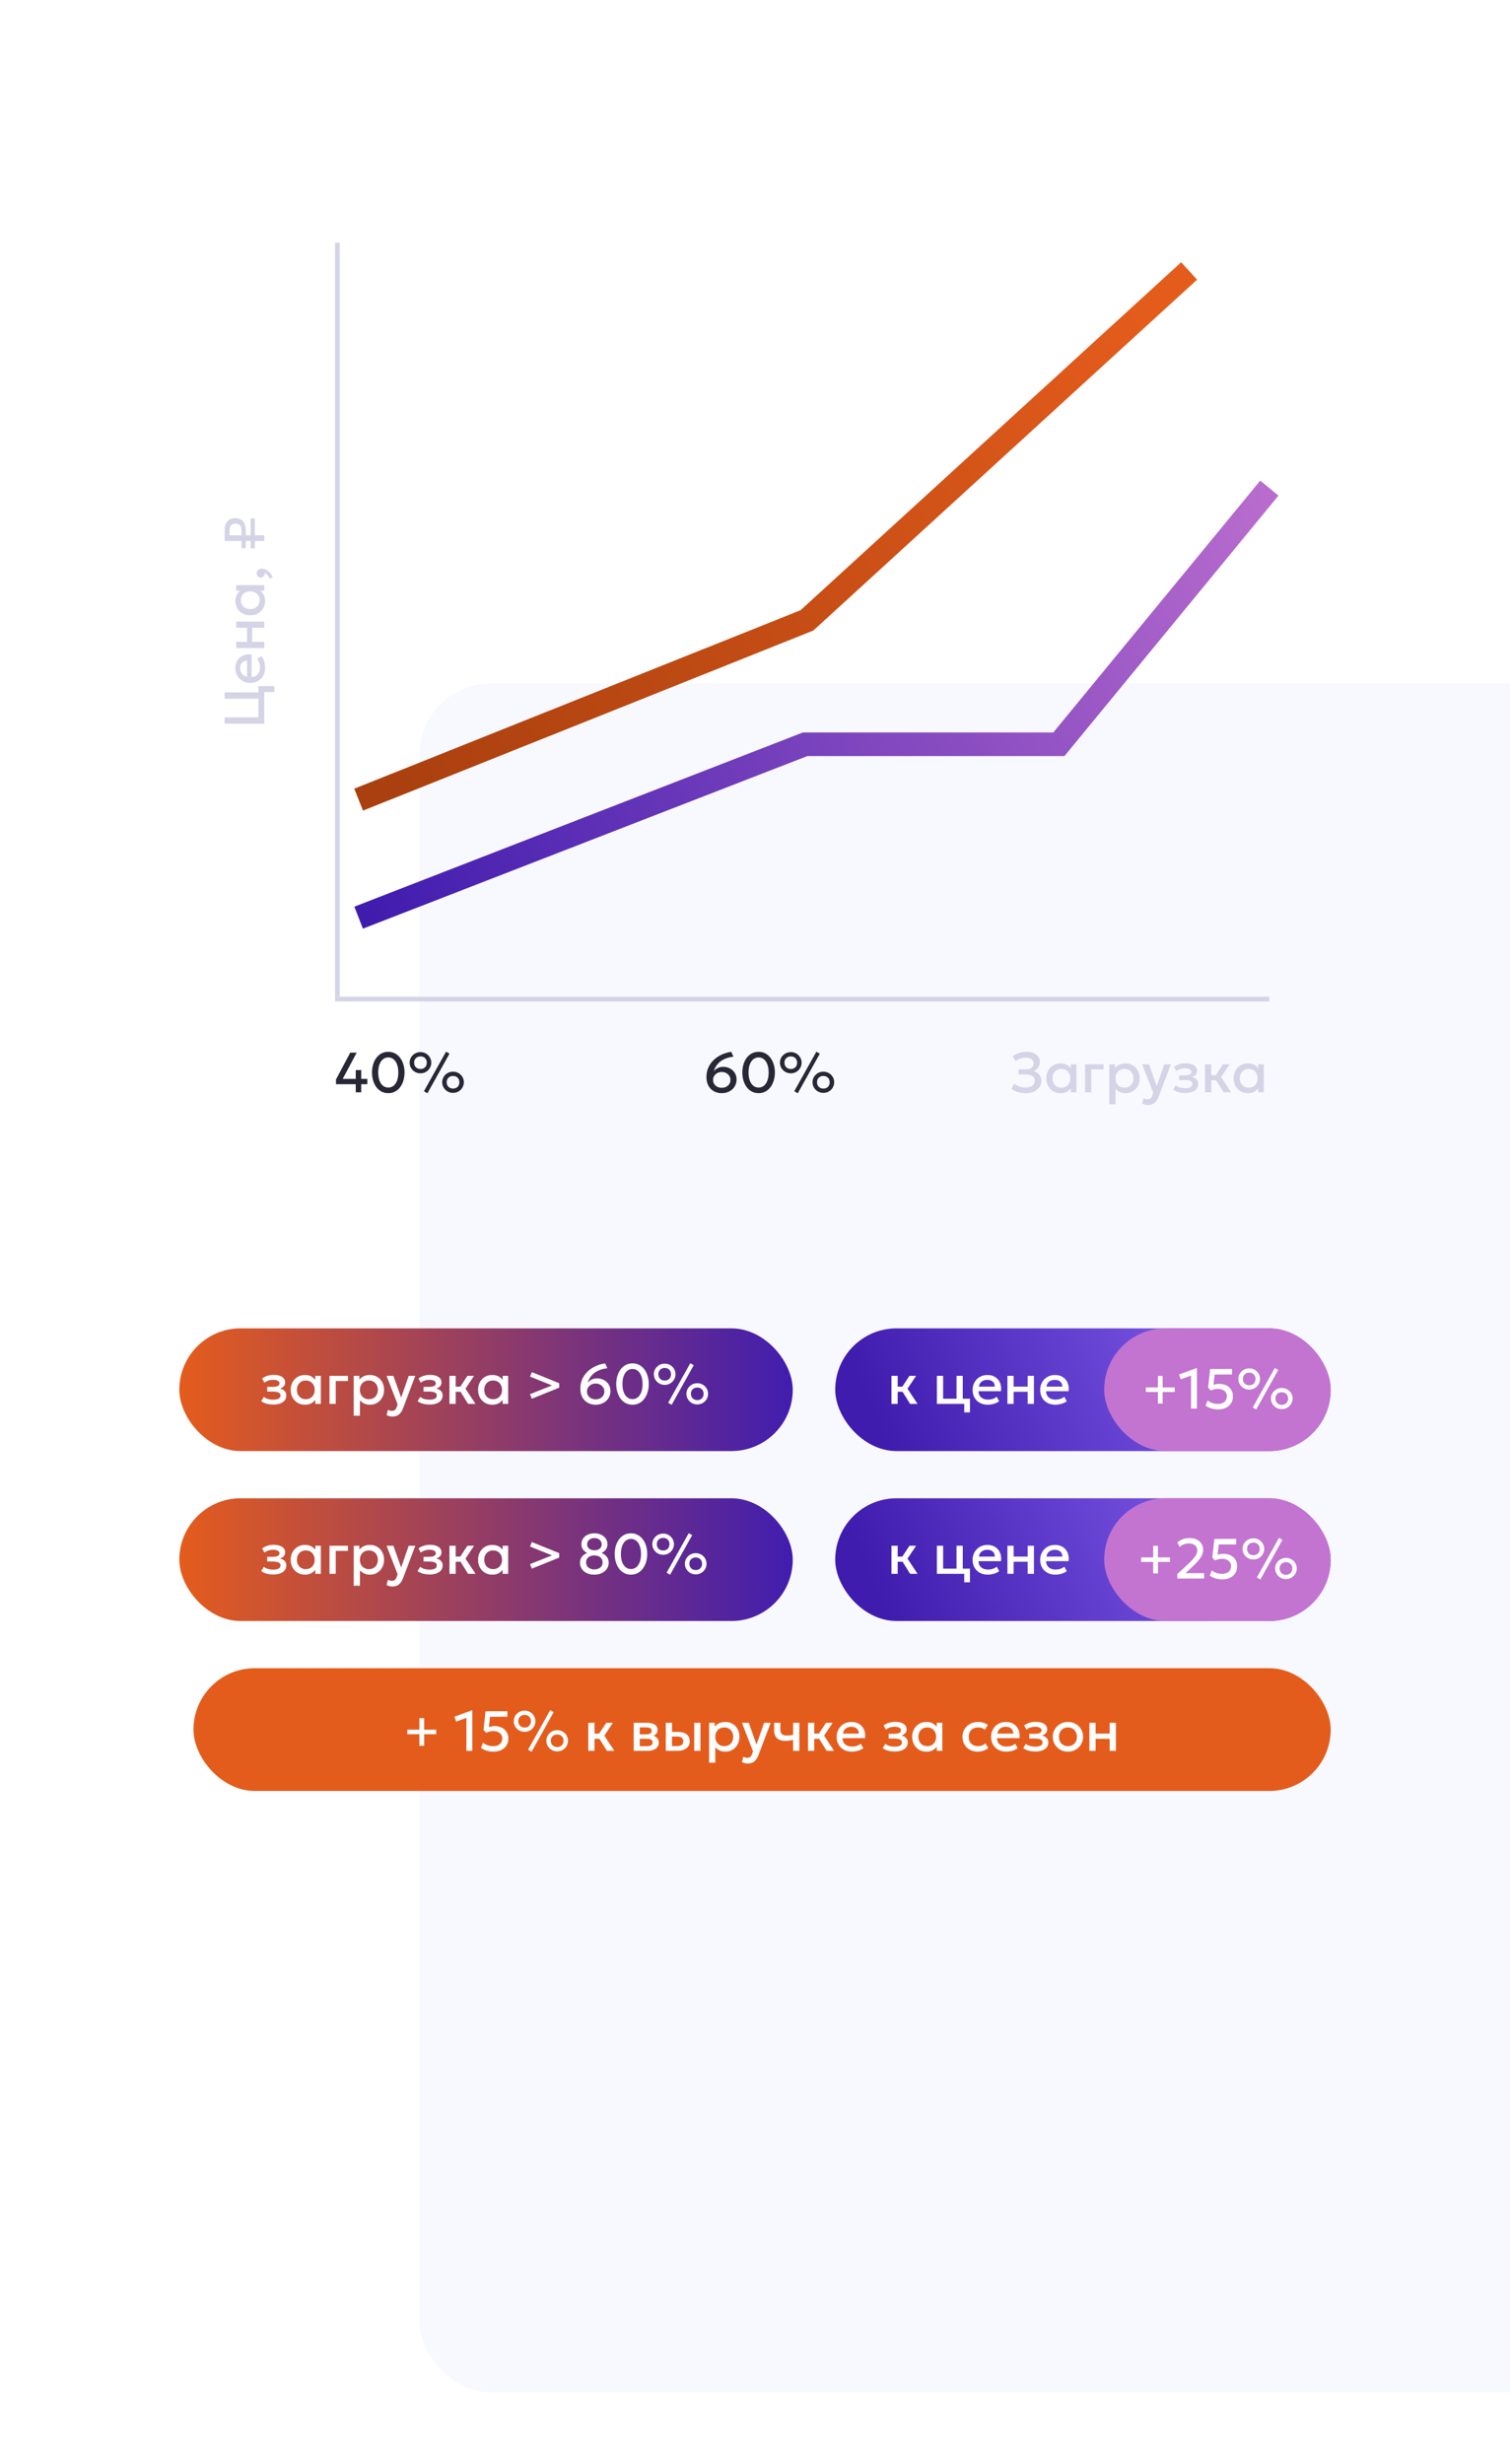
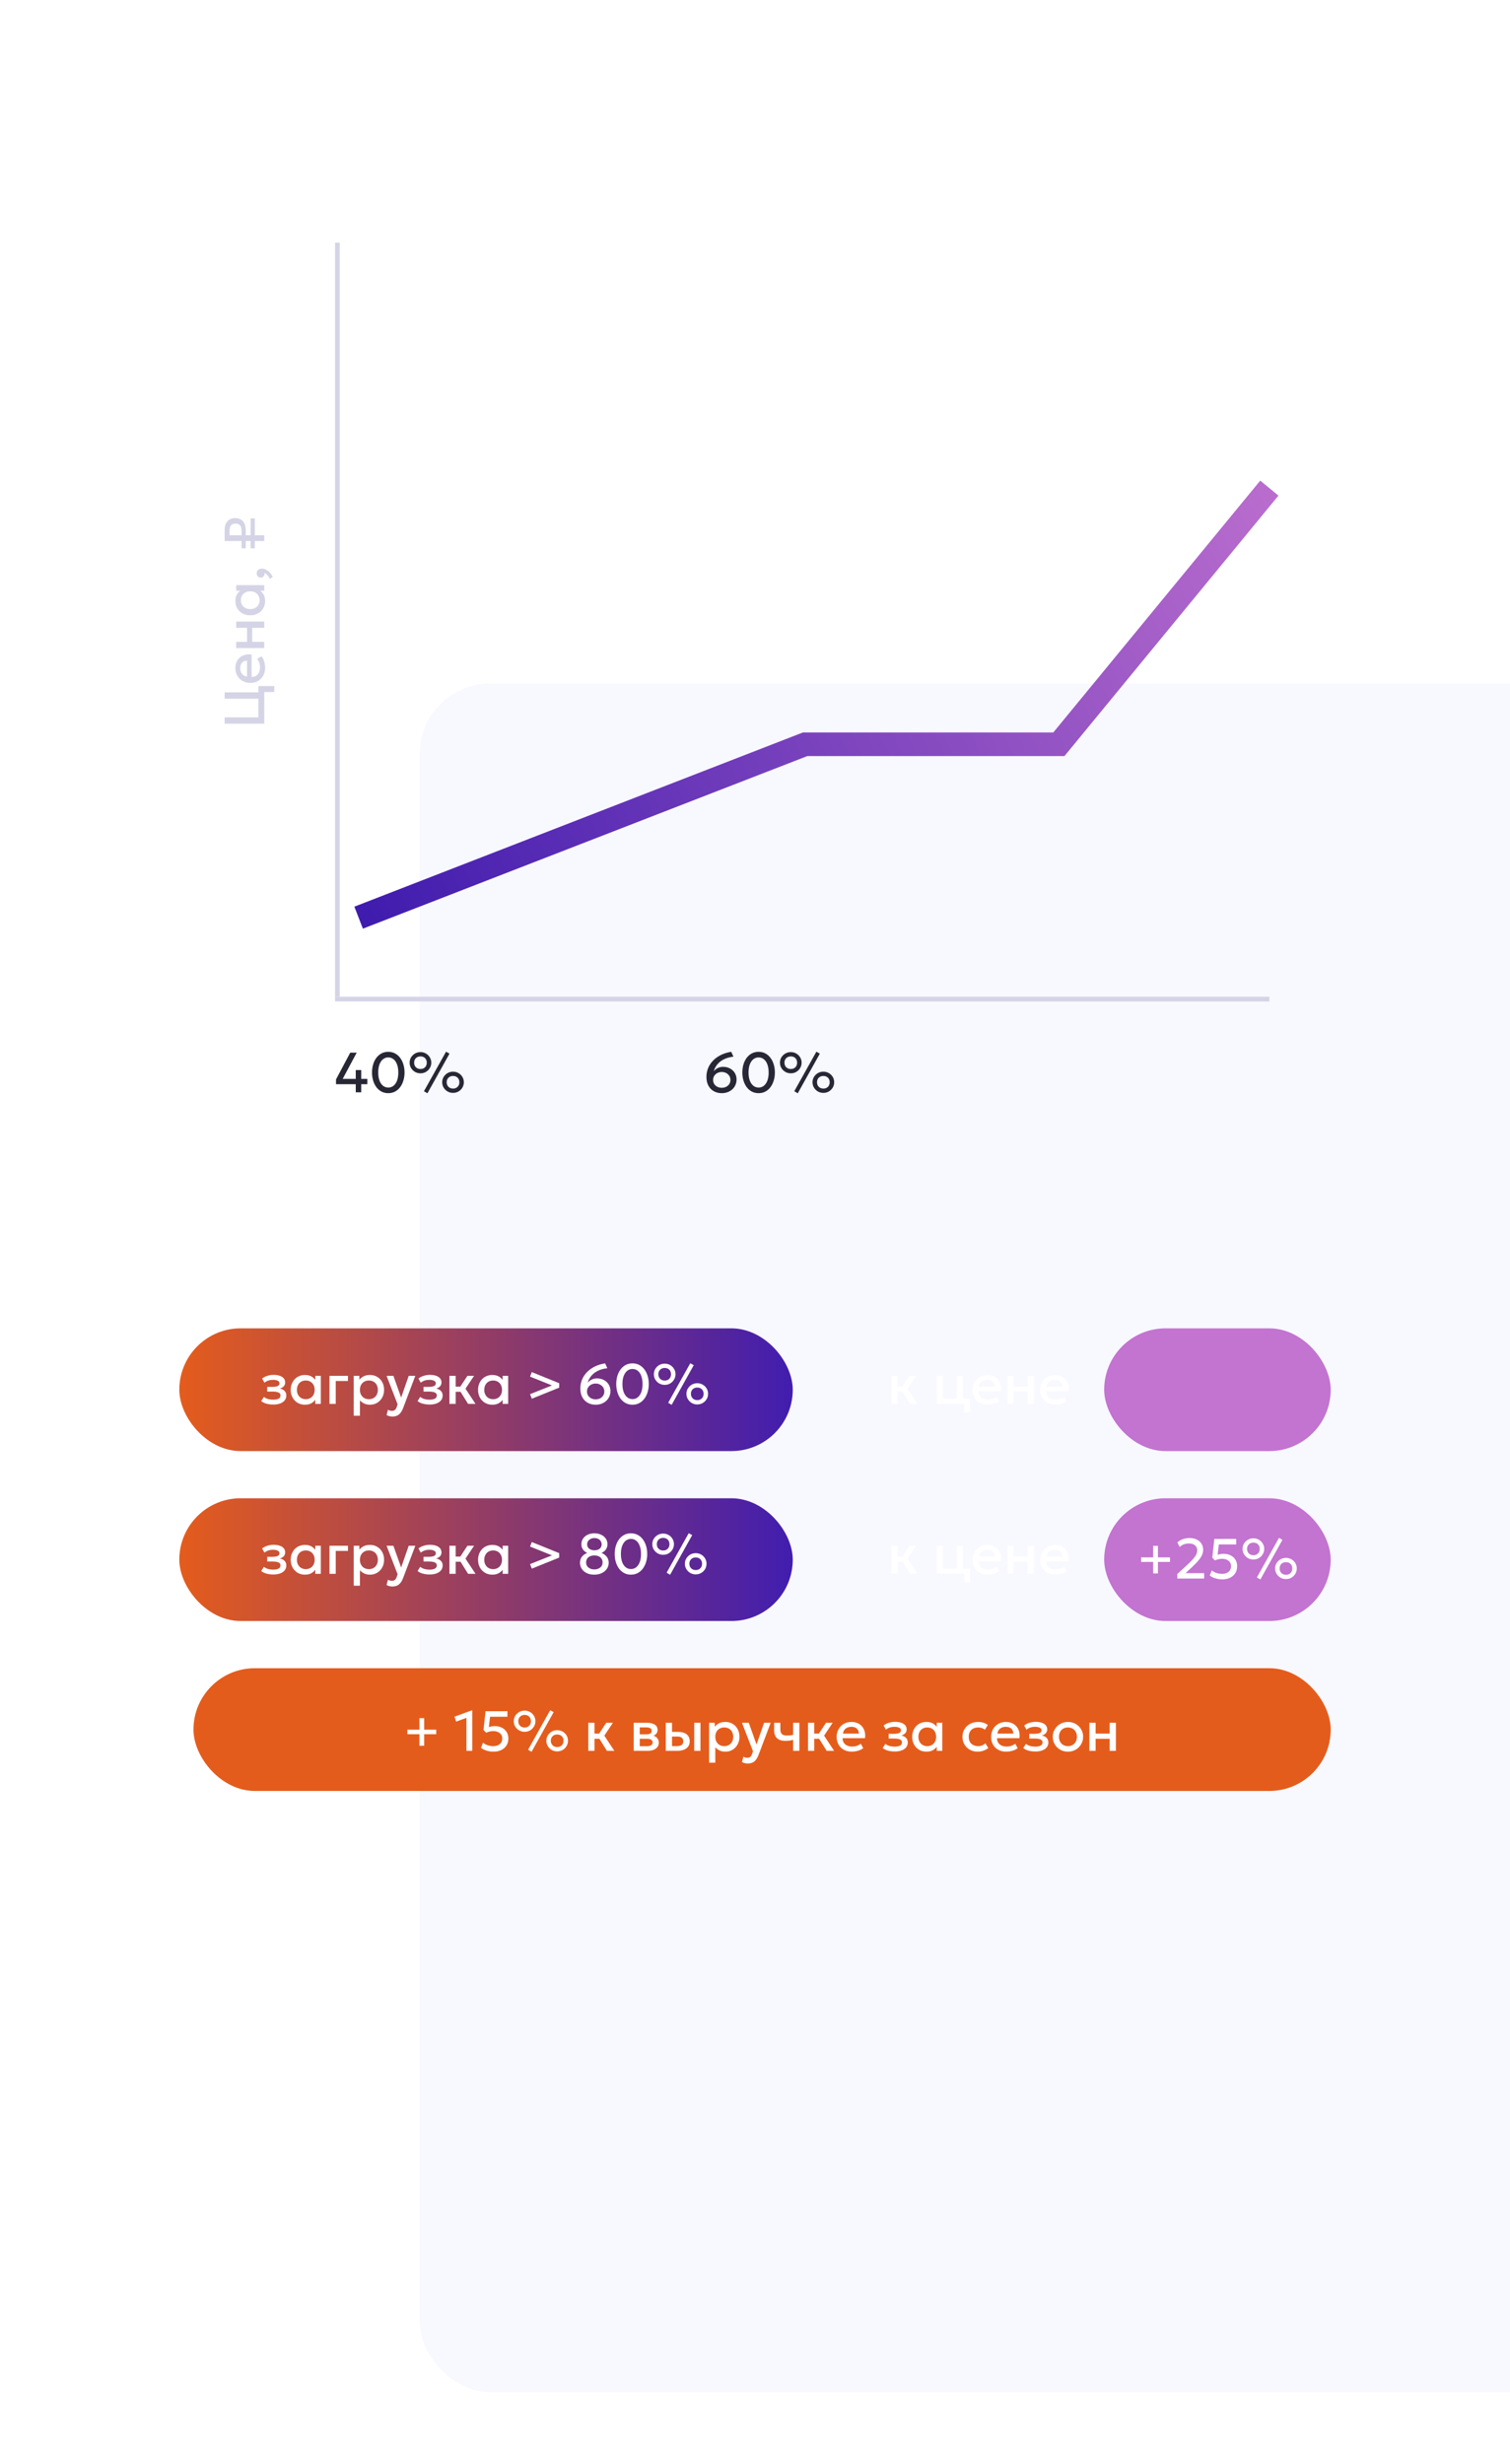
<svg xmlns="http://www.w3.org/2000/svg" width="320" height="522" viewBox="0 0 320 522" fill="none">
  <g filter="url(#filter0_dddddd_282_42)">
    <rect x="24" y="31.402" width="272" height="362" rx="15" fill="#F8F8FF" />
  </g>
  <line x1="71.5" y1="51.402" x2="71.5" y2="211.152" stroke="#D4D4E6" />
  <line x1="269" y1="211.652" x2="71" y2="211.652" stroke="#D4D4E6" />
-   <path d="M76 169.402L171.009 131.423L252 57.402" stroke="url(#paint0_linear_282_42)" stroke-width="5" />
  <path d="M76 194.402L170.624 157.668H224.397L269 103.402" stroke="url(#paint1_linear_282_42)" stroke-width="5" />
  <path d="M56 153.31L47.6 153.31L47.6 151.966L54.764 151.966L54.764 148.018L47.6 148.018L47.6 146.674L56 146.674L56 153.31ZM58.136 146.602L56 146.602L56 147.43L54.764 147.43L54.764 145.336L58.136 145.336L58.136 146.602ZM56.18 141.444C56.18 142.084 56.05 142.646 55.79 143.13C55.526 143.614 55.158 143.992 54.686 144.264C54.214 144.532 53.666 144.666 53.042 144.666C52.586 144.666 52.166 144.588 51.782 144.432C51.394 144.276 51.058 144.056 50.774 143.772C50.49 143.488 50.27 143.156 50.114 142.776C49.958 142.392 49.88 141.974 49.88 141.522C49.88 141.03 49.968 140.592 50.144 140.208C50.316 139.824 50.558 139.506 50.87 139.254C51.182 138.998 51.548 138.818 51.968 138.714C52.384 138.606 52.836 138.588 53.324 138.66L53.324 143.4C53.68 143.408 53.992 143.33 54.26 143.166C54.524 143.002 54.73 142.768 54.878 142.464C55.026 142.156 55.1 141.794 55.1 141.378C55.1 141.042 55.05 140.718 54.95 140.406C54.846 140.09 54.694 139.804 54.494 139.548L55.442 139.038C55.598 139.23 55.732 139.462 55.844 139.734C55.952 140.006 56.034 140.29 56.09 140.586C56.15 140.882 56.18 141.168 56.18 141.444ZM52.352 143.322L52.352 139.956C51.904 139.968 51.552 140.112 51.296 140.388C51.04 140.66 50.912 141.048 50.912 141.552C50.912 142.04 51.04 142.446 51.296 142.77C51.552 143.09 51.904 143.274 52.352 143.322ZM56 137.289L50.06 137.289L50.06 135.969L52.352 135.969L52.352 132.993L50.06 132.993L50.06 131.673L56 131.673L56 132.993L53.444 132.993L53.444 135.969L56 135.969L56 137.289ZM56.18 127.322C56.18 127.914 56.044 128.438 55.772 128.894C55.496 129.346 55.122 129.702 54.65 129.962C54.174 130.218 53.634 130.346 53.03 130.346C52.578 130.346 52.16 130.272 51.776 130.124C51.392 129.976 51.058 129.768 50.774 129.5C50.49 129.232 50.27 128.912 50.114 128.54C49.958 128.168 49.88 127.762 49.88 127.322C49.88 126.738 50.004 126.25 50.252 125.858C50.5 125.462 50.82 125.16 51.212 124.952L51.494 125.138L50.06 125.138L50.06 123.962L56 123.962L56 125.138L54.566 125.138L54.848 124.952C55.24 125.16 55.56 125.462 55.808 125.858C56.056 126.25 56.18 126.738 56.18 127.322ZM55.01 127.148C55.01 126.788 54.93 126.466 54.77 126.182C54.606 125.898 54.376 125.676 54.08 125.516C53.784 125.352 53.434 125.27 53.03 125.27C52.626 125.27 52.276 125.352 51.98 125.516C51.68 125.676 51.45 125.898 51.29 126.182C51.13 126.466 51.05 126.788 51.05 127.148C51.05 127.512 51.13 127.836 51.29 128.12C51.45 128.4 51.68 128.622 51.98 128.786C52.276 128.95 52.626 129.032 53.03 129.032C53.434 129.032 53.784 128.95 54.08 128.786C54.376 128.622 54.606 128.4 54.77 128.12C54.93 127.836 55.01 127.512 55.01 127.148ZM57.812 122.179L57.2 122.641C57.056 122.341 56.882 122.077 56.678 121.849C56.478 121.617 56.28 121.459 56.084 121.375C56.096 121.559 56.068 121.725 56 121.873C55.936 122.021 55.842 122.139 55.718 122.227C55.59 122.315 55.44 122.359 55.268 122.359C55.012 122.359 54.804 122.275 54.644 122.107C54.48 121.935 54.398 121.719 54.398 121.459C54.398 121.159 54.498 120.919 54.698 120.739C54.894 120.555 55.164 120.463 55.508 120.463C55.772 120.463 56.038 120.527 56.306 120.655C56.578 120.783 56.84 120.975 57.092 121.231C57.348 121.483 57.588 121.799 57.812 122.179ZM53.996 116.153L53.114 116.153L53.114 109.823L53.996 109.823L53.996 116.153ZM56 114.611L47.6 114.611L47.6 112.331C47.6 111.511 47.8 110.879 48.2 110.435C48.596 109.987 49.13 109.763 49.802 109.763C50.294 109.763 50.71 109.861 51.05 110.057C51.386 110.249 51.642 110.545 51.818 110.945C51.994 111.345 52.082 111.853 52.082 112.469L52.082 116.153L51.194 116.153L51.194 112.487C51.194 111.919 51.084 111.517 50.864 111.281C50.644 111.041 50.322 110.921 49.898 110.921C49.514 110.921 49.212 111.033 48.992 111.257C48.768 111.481 48.656 111.837 48.656 112.325L48.656 113.405L56 113.405L56 114.611Z" fill="#D4D4E6" />
-   <path d="M217.414 231.582C216.782 231.582 216.206 231.5 215.686 231.336C215.166 231.172 214.712 230.938 214.324 230.634L214.96 229.554C215.248 229.814 215.596 230.018 216.004 230.166C216.412 230.31 216.844 230.382 217.3 230.382C217.708 230.382 218.06 230.324 218.356 230.208C218.656 230.092 218.886 229.93 219.046 229.722C219.21 229.51 219.294 229.262 219.298 228.978C219.298 228.534 219.15 228.198 218.854 227.97C218.562 227.738 218.106 227.622 217.486 227.622H215.848V226.542H217.384C217.724 226.542 218.018 226.492 218.266 226.392C218.514 226.288 218.706 226.142 218.842 225.954C218.978 225.762 219.046 225.532 219.046 225.264C219.046 225.004 218.978 224.786 218.842 224.61C218.71 224.43 218.514 224.294 218.254 224.202C217.998 224.106 217.686 224.058 217.318 224.058C216.922 224.058 216.542 224.124 216.178 224.256C215.814 224.384 215.5 224.564 215.236 224.796L214.6 223.806C214.952 223.49 215.376 223.248 215.872 223.08C216.372 222.908 216.908 222.822 217.48 222.822C218.076 222.822 218.592 222.912 219.028 223.092C219.464 223.268 219.798 223.524 220.03 223.86C220.266 224.192 220.384 224.588 220.384 225.048C220.384 225.312 220.322 225.57 220.198 225.822C220.074 226.07 219.912 226.29 219.712 226.482C219.516 226.67 219.308 226.81 219.088 226.902C219.556 227.05 219.94 227.306 220.24 227.67C220.54 228.03 220.688 228.486 220.684 229.038C220.68 229.51 220.542 229.938 220.27 230.322C219.998 230.706 219.616 231.012 219.124 231.24C218.636 231.468 218.066 231.582 217.414 231.582ZM224.756 231.582C224.164 231.582 223.64 231.446 223.184 231.174C222.732 230.898 222.376 230.524 222.116 230.052C221.86 229.576 221.732 229.036 221.732 228.432C221.732 227.98 221.806 227.562 221.954 227.178C222.102 226.794 222.31 226.46 222.578 226.176C222.846 225.892 223.166 225.672 223.538 225.516C223.91 225.36 224.316 225.282 224.756 225.282C225.34 225.282 225.828 225.406 226.22 225.654C226.616 225.902 226.918 226.222 227.126 226.614L226.94 226.896V225.462H228.116V231.402H226.94V229.968L227.126 230.25C226.918 230.642 226.616 230.962 226.22 231.21C225.828 231.458 225.34 231.582 224.756 231.582ZM224.93 230.412C225.29 230.412 225.612 230.332 225.896 230.172C226.18 230.008 226.402 229.778 226.562 229.482C226.726 229.186 226.808 228.836 226.808 228.432C226.808 228.028 226.726 227.678 226.562 227.382C226.402 227.082 226.18 226.852 225.896 226.692C225.612 226.532 225.29 226.452 224.93 226.452C224.566 226.452 224.242 226.532 223.958 226.692C223.678 226.852 223.456 227.082 223.292 227.382C223.128 227.678 223.046 228.028 223.046 228.432C223.046 228.836 223.128 229.186 223.292 229.482C223.456 229.778 223.678 230.008 223.958 230.172C224.242 230.332 224.566 230.412 224.93 230.412ZM229.953 231.402V225.462H233.865V226.554H231.273V231.402H229.953ZM235.086 233.922V225.462H236.274V226.296C236.51 225.996 236.812 225.752 237.18 225.564C237.548 225.376 238.002 225.282 238.542 225.282C239.122 225.282 239.636 225.42 240.084 225.696C240.536 225.968 240.888 226.342 241.14 226.818C241.392 227.29 241.518 227.828 241.518 228.432C241.518 228.868 241.446 229.278 241.302 229.662C241.158 230.042 240.952 230.376 240.684 230.664C240.42 230.952 240.104 231.178 239.736 231.342C239.372 231.502 238.968 231.582 238.524 231.582C238.06 231.582 237.652 231.498 237.3 231.33C236.948 231.162 236.648 230.936 236.4 230.652V233.922H235.086ZM238.302 230.412C238.67 230.412 238.996 230.332 239.28 230.172C239.568 230.008 239.792 229.778 239.952 229.482C240.116 229.186 240.198 228.836 240.198 228.432C240.198 228.028 240.116 227.678 239.952 227.382C239.788 227.082 239.562 226.852 239.274 226.692C238.99 226.532 238.666 226.452 238.302 226.452C237.934 226.452 237.606 226.532 237.318 226.692C237.034 226.852 236.81 227.082 236.646 227.382C236.482 227.678 236.4 228.028 236.4 228.432C236.4 228.836 236.482 229.186 236.646 229.482C236.81 229.778 237.034 230.008 237.318 230.172C237.606 230.332 237.934 230.412 238.302 230.412ZM243.295 234.09C243.079 234.09 242.867 234.066 242.659 234.018C242.451 233.97 242.247 233.888 242.047 233.772L242.347 232.644C242.471 232.724 242.607 232.784 242.755 232.824C242.903 232.864 243.035 232.884 243.151 232.884C243.431 232.884 243.651 232.818 243.811 232.686C243.971 232.554 244.097 232.35 244.189 232.074L244.387 231.498L242.047 225.462H243.493L245.137 230.07L246.739 225.462H248.137L245.569 232.26C245.385 232.736 245.179 233.106 244.951 233.37C244.723 233.638 244.471 233.824 244.195 233.928C243.919 234.036 243.619 234.09 243.295 234.09ZM251.176 231.546C250.844 231.546 250.524 231.52 250.216 231.468C249.908 231.42 249.618 231.344 249.346 231.24C249.074 231.132 248.828 230.99 248.608 230.814L249.184 229.92C249.436 230.132 249.734 230.286 250.078 230.382C250.422 230.474 250.772 230.52 251.128 230.52C251.612 230.52 251.994 230.45 252.274 230.31C252.554 230.166 252.694 229.93 252.694 229.602C252.694 229.314 252.546 229.108 252.25 228.984C251.958 228.86 251.532 228.798 250.972 228.798H249.88V227.802H250.936C251.432 227.802 251.814 227.746 252.082 227.634C252.35 227.518 252.484 227.322 252.484 227.046C252.484 226.882 252.426 226.746 252.31 226.638C252.198 226.53 252.038 226.448 251.83 226.392C251.626 226.336 251.386 226.308 251.11 226.308C250.77 226.308 250.442 226.358 250.126 226.458C249.81 226.558 249.534 226.712 249.298 226.92L248.806 226.038C249.11 225.786 249.478 225.594 249.91 225.462C250.342 225.326 250.778 225.258 251.218 225.258C251.73 225.258 252.17 225.322 252.538 225.45C252.906 225.578 253.19 225.762 253.39 226.002C253.59 226.242 253.69 226.532 253.69 226.872C253.69 227.176 253.592 227.44 253.396 227.664C253.204 227.888 252.924 228.05 252.556 228.15C253.004 228.25 253.344 228.426 253.576 228.678C253.812 228.93 253.93 229.246 253.93 229.626C253.93 230.026 253.816 230.37 253.588 230.658C253.364 230.942 253.044 231.162 252.628 231.318C252.216 231.47 251.732 231.546 251.176 231.546ZM259.319 231.402L257.351 228.246L259.181 225.462H260.591L258.773 228.186L260.897 231.402H259.319ZM255.371 231.402V225.462H256.691V227.754H258.479V228.846H256.691V231.402H255.371ZM264.459 231.582C263.867 231.582 263.343 231.446 262.887 231.174C262.435 230.898 262.079 230.524 261.819 230.052C261.563 229.576 261.435 229.036 261.435 228.432C261.435 227.98 261.509 227.562 261.657 227.178C261.805 226.794 262.013 226.46 262.281 226.176C262.549 225.892 262.869 225.672 263.241 225.516C263.613 225.36 264.019 225.282 264.459 225.282C265.043 225.282 265.531 225.406 265.923 225.654C266.319 225.902 266.621 226.222 266.829 226.614L266.643 226.896V225.462H267.819V231.402H266.643V229.968L266.829 230.25C266.621 230.642 266.319 230.962 265.923 231.21C265.531 231.458 265.043 231.582 264.459 231.582ZM264.633 230.412C264.993 230.412 265.315 230.332 265.599 230.172C265.883 230.008 266.105 229.778 266.265 229.482C266.429 229.186 266.511 228.836 266.511 228.432C266.511 228.028 266.429 227.678 266.265 227.382C266.105 227.082 265.883 226.852 265.599 226.692C265.315 226.532 264.993 226.452 264.633 226.452C264.269 226.452 263.945 226.532 263.661 226.692C263.381 226.852 263.159 227.082 262.995 227.382C262.831 227.678 262.749 228.028 262.749 228.432C262.749 228.836 262.831 229.186 262.995 229.482C263.159 229.778 263.381 230.008 263.661 230.172C263.945 230.332 264.269 230.412 264.633 230.412Z" fill="#D4D4E6" />
  <path d="M75.392 231.402V229.68H71.21V228.666L74.222 223.002H75.59L72.62 228.558H75.392V226.692H76.55V228.558H77.846V229.68H76.55V231.402H75.392ZM82.281 231.582C81.745 231.582 81.263 231.468 80.835 231.24C80.411 231.012 80.049 230.696 79.749 230.292C79.453 229.888 79.227 229.422 79.071 228.894C78.915 228.366 78.837 227.802 78.837 227.202C78.837 226.598 78.915 226.032 79.071 225.504C79.227 224.976 79.453 224.512 79.749 224.112C80.049 223.708 80.411 223.392 80.835 223.164C81.263 222.936 81.745 222.822 82.281 222.822C82.817 222.822 83.297 222.936 83.721 223.164C84.149 223.392 84.511 223.708 84.807 224.112C85.107 224.512 85.335 224.976 85.491 225.504C85.651 226.032 85.731 226.598 85.731 227.202C85.731 227.802 85.651 228.366 85.491 228.894C85.335 229.422 85.107 229.888 84.807 230.292C84.511 230.696 84.149 231.012 83.721 231.24C83.297 231.468 82.817 231.582 82.281 231.582ZM82.281 230.394C82.601 230.394 82.891 230.322 83.151 230.178C83.411 230.03 83.635 229.818 83.823 229.542C84.015 229.266 84.161 228.932 84.261 228.54C84.361 228.144 84.411 227.698 84.411 227.202C84.411 226.538 84.321 225.968 84.141 225.492C83.965 225.012 83.717 224.646 83.397 224.394C83.081 224.138 82.709 224.01 82.281 224.01C81.965 224.01 81.675 224.084 81.411 224.232C81.151 224.376 80.927 224.586 80.739 224.862C80.551 225.138 80.405 225.472 80.301 225.864C80.201 226.256 80.151 226.702 80.151 227.202C80.151 227.866 80.239 228.436 80.415 228.912C80.595 229.388 80.845 229.754 81.165 230.01C81.485 230.266 81.857 230.394 82.281 230.394ZM90.581 231.606L89.843 231.168L94.523 222.798L95.261 223.206L90.581 231.606ZM89.105 227.376C88.681 227.376 88.295 227.276 87.947 227.076C87.599 226.872 87.321 226.6 87.113 226.26C86.909 225.92 86.807 225.54 86.807 225.12C86.807 224.708 86.909 224.332 87.113 223.992C87.321 223.652 87.599 223.382 87.947 223.182C88.295 222.982 88.681 222.882 89.105 222.882C89.533 222.882 89.919 222.982 90.263 223.182C90.607 223.382 90.881 223.652 91.085 223.992C91.293 224.332 91.397 224.708 91.397 225.12C91.397 225.536 91.293 225.916 91.085 226.26C90.881 226.6 90.607 226.872 90.263 227.076C89.919 227.276 89.533 227.376 89.105 227.376ZM89.105 226.464C89.373 226.464 89.607 226.408 89.807 226.296C90.007 226.18 90.163 226.022 90.275 225.822C90.387 225.618 90.443 225.384 90.443 225.12C90.443 224.724 90.321 224.404 90.077 224.16C89.833 223.916 89.509 223.794 89.105 223.794C88.841 223.794 88.607 223.852 88.403 223.968C88.203 224.08 88.045 224.236 87.929 224.436C87.817 224.632 87.761 224.86 87.761 225.12C87.761 225.516 87.885 225.84 88.133 226.092C88.385 226.34 88.709 226.464 89.105 226.464ZM96.011 231.522C95.583 231.522 95.195 231.422 94.847 231.222C94.503 231.018 94.227 230.746 94.019 230.406C93.811 230.062 93.707 229.682 93.707 229.266C93.707 228.854 93.811 228.478 94.019 228.138C94.227 227.798 94.503 227.528 94.847 227.328C95.195 227.128 95.583 227.028 96.011 227.028C96.435 227.028 96.819 227.128 97.163 227.328C97.511 227.528 97.787 227.798 97.991 228.138C98.195 228.478 98.297 228.854 98.297 229.266C98.297 229.682 98.195 230.062 97.991 230.406C97.787 230.746 97.511 231.018 97.163 231.222C96.819 231.422 96.435 231.522 96.011 231.522ZM96.011 230.61C96.275 230.61 96.507 230.554 96.707 230.442C96.911 230.326 97.069 230.168 97.181 229.968C97.293 229.764 97.349 229.53 97.349 229.266C97.349 228.87 97.225 228.55 96.977 228.306C96.733 228.062 96.411 227.94 96.011 227.94C95.743 227.94 95.507 227.996 95.303 228.108C95.103 228.22 94.945 228.376 94.829 228.576C94.717 228.776 94.661 229.006 94.661 229.266C94.661 229.658 94.785 229.98 95.033 230.232C95.285 230.484 95.611 230.61 96.011 230.61Z" fill="#272735" />
  <path d="M152.96 231.582C152.328 231.582 151.768 231.446 151.28 231.174C150.792 230.902 150.408 230.51 150.128 229.998C149.848 229.482 149.708 228.86 149.708 228.132C149.708 227.424 149.84 226.772 150.104 226.176C150.368 225.576 150.738 225.046 151.214 224.586C151.69 224.122 152.246 223.74 152.882 223.44C153.522 223.14 154.216 222.934 154.964 222.822L155.432 223.854C154.82 223.918 154.276 224.046 153.8 224.238C153.324 224.426 152.914 224.66 152.57 224.94C152.23 225.22 151.952 225.532 151.736 225.876C151.52 226.216 151.36 226.572 151.256 226.944C151.48 226.656 151.764 226.428 152.108 226.26C152.452 226.088 152.826 226.002 153.23 226.002C153.77 226.002 154.256 226.116 154.688 226.344C155.124 226.572 155.466 226.888 155.714 227.292C155.966 227.696 156.092 228.162 156.092 228.69C156.092 229.094 156.016 229.472 155.864 229.824C155.712 230.176 155.496 230.484 155.216 230.748C154.936 231.008 154.604 231.212 154.22 231.36C153.84 231.508 153.42 231.582 152.96 231.582ZM152.96 230.442C153.316 230.442 153.632 230.37 153.908 230.226C154.184 230.082 154.4 229.886 154.556 229.638C154.716 229.386 154.796 229.098 154.796 228.774C154.796 228.454 154.714 228.168 154.55 227.916C154.39 227.664 154.17 227.464 153.89 227.316C153.614 227.168 153.304 227.094 152.96 227.094C152.612 227.094 152.298 227.168 152.018 227.316C151.742 227.464 151.522 227.664 151.358 227.916C151.198 228.168 151.118 228.454 151.118 228.774C151.118 229.098 151.196 229.386 151.352 229.638C151.512 229.886 151.73 230.082 152.006 230.226C152.282 230.37 152.6 230.442 152.96 230.442ZM160.762 231.582C160.226 231.582 159.744 231.468 159.316 231.24C158.892 231.012 158.53 230.696 158.229 230.292C157.934 229.888 157.708 229.422 157.552 228.894C157.396 228.366 157.318 227.802 157.318 227.202C157.318 226.598 157.396 226.032 157.552 225.504C157.708 224.976 157.934 224.512 158.229 224.112C158.53 223.708 158.892 223.392 159.316 223.164C159.744 222.936 160.226 222.822 160.762 222.822C161.298 222.822 161.778 222.936 162.202 223.164C162.63 223.392 162.992 223.708 163.288 224.112C163.588 224.512 163.816 224.976 163.972 225.504C164.132 226.032 164.212 226.598 164.212 227.202C164.212 227.802 164.132 228.366 163.972 228.894C163.816 229.422 163.588 229.888 163.288 230.292C162.992 230.696 162.63 231.012 162.202 231.24C161.778 231.468 161.298 231.582 160.762 231.582ZM160.762 230.394C161.082 230.394 161.372 230.322 161.632 230.178C161.892 230.03 162.116 229.818 162.304 229.542C162.496 229.266 162.642 228.932 162.742 228.54C162.842 228.144 162.892 227.698 162.892 227.202C162.892 226.538 162.802 225.968 162.622 225.492C162.446 225.012 162.198 224.646 161.878 224.394C161.562 224.138 161.19 224.01 160.762 224.01C160.446 224.01 160.156 224.084 159.892 224.232C159.632 224.376 159.408 224.586 159.22 224.862C159.032 225.138 158.886 225.472 158.782 225.864C158.682 226.256 158.632 226.702 158.632 227.202C158.632 227.866 158.72 228.436 158.896 228.912C159.076 229.388 159.326 229.754 159.646 230.01C159.966 230.266 160.338 230.394 160.762 230.394ZM169.062 231.606L168.324 231.168L173.004 222.798L173.742 223.206L169.062 231.606ZM167.586 227.376C167.162 227.376 166.776 227.276 166.428 227.076C166.08 226.872 165.802 226.6 165.594 226.26C165.39 225.92 165.288 225.54 165.288 225.12C165.288 224.708 165.39 224.332 165.594 223.992C165.802 223.652 166.08 223.382 166.428 223.182C166.776 222.982 167.162 222.882 167.586 222.882C168.014 222.882 168.4 222.982 168.744 223.182C169.088 223.382 169.362 223.652 169.566 223.992C169.774 224.332 169.878 224.708 169.878 225.12C169.878 225.536 169.774 225.916 169.566 226.26C169.362 226.6 169.088 226.872 168.744 227.076C168.4 227.276 168.014 227.376 167.586 227.376ZM167.586 226.464C167.854 226.464 168.088 226.408 168.288 226.296C168.488 226.18 168.644 226.022 168.756 225.822C168.868 225.618 168.924 225.384 168.924 225.12C168.924 224.724 168.802 224.404 168.558 224.16C168.314 223.916 167.99 223.794 167.586 223.794C167.322 223.794 167.088 223.852 166.884 223.968C166.684 224.08 166.526 224.236 166.41 224.436C166.298 224.632 166.242 224.86 166.242 225.12C166.242 225.516 166.366 225.84 166.614 226.092C166.866 226.34 167.19 226.464 167.586 226.464ZM174.492 231.522C174.064 231.522 173.676 231.422 173.328 231.222C172.984 231.018 172.708 230.746 172.5 230.406C172.292 230.062 172.188 229.682 172.188 229.266C172.188 228.854 172.292 228.478 172.5 228.138C172.708 227.798 172.984 227.528 173.328 227.328C173.676 227.128 174.064 227.028 174.492 227.028C174.916 227.028 175.3 227.128 175.644 227.328C175.992 227.528 176.268 227.798 176.472 228.138C176.676 228.478 176.778 228.854 176.778 229.266C176.778 229.682 176.676 230.062 176.472 230.406C176.268 230.746 175.992 231.018 175.644 231.222C175.3 231.422 174.916 231.522 174.492 231.522ZM174.492 230.61C174.756 230.61 174.988 230.554 175.188 230.442C175.392 230.326 175.55 230.168 175.662 229.968C175.774 229.764 175.83 229.53 175.83 229.266C175.83 228.87 175.706 228.55 175.458 228.306C175.214 228.062 174.892 227.94 174.492 227.94C174.224 227.94 173.988 227.996 173.784 228.108C173.584 228.22 173.426 228.376 173.31 228.576C173.198 228.776 173.142 229.006 173.142 229.266C173.142 229.658 173.266 229.98 173.514 230.232C173.766 230.484 174.092 230.61 174.492 230.61Z" fill="#272735" />
  <rect x="38" y="281.402" width="130" height="26" rx="13" fill="url(#paint2_linear_282_42)" />
  <path d="M57.922 297.546C57.59 297.546 57.27 297.52 56.962 297.468C56.654 297.42 56.364 297.344 56.092 297.24C55.82 297.132 55.574 296.99 55.354 296.814L55.93 295.92C56.182 296.132 56.48 296.286 56.824 296.382C57.168 296.474 57.518 296.52 57.874 296.52C58.358 296.52 58.74 296.45 59.02 296.31C59.3 296.166 59.44 295.93 59.44 295.602C59.44 295.314 59.292 295.108 58.996 294.984C58.704 294.86 58.278 294.798 57.718 294.798H56.626V293.802H57.682C58.178 293.802 58.56 293.746 58.828 293.634C59.096 293.518 59.23 293.322 59.23 293.046C59.23 292.882 59.172 292.746 59.056 292.638C58.944 292.53 58.784 292.448 58.576 292.392C58.372 292.336 58.132 292.308 57.856 292.308C57.516 292.308 57.188 292.358 56.872 292.458C56.556 292.558 56.28 292.712 56.044 292.92L55.552 292.038C55.856 291.786 56.224 291.594 56.656 291.462C57.088 291.326 57.524 291.258 57.964 291.258C58.476 291.258 58.916 291.322 59.284 291.45C59.652 291.578 59.936 291.762 60.136 292.002C60.336 292.242 60.436 292.532 60.436 292.872C60.436 293.176 60.338 293.44 60.142 293.664C59.95 293.888 59.67 294.05 59.302 294.15C59.75 294.25 60.09 294.426 60.322 294.678C60.558 294.93 60.676 295.246 60.676 295.626C60.676 296.026 60.562 296.37 60.334 296.658C60.11 296.942 59.79 297.162 59.374 297.318C58.962 297.47 58.478 297.546 57.922 297.546ZM64.631 297.582C64.039 297.582 63.515 297.446 63.059 297.174C62.607 296.898 62.251 296.524 61.991 296.052C61.735 295.576 61.607 295.036 61.607 294.432C61.607 293.98 61.681 293.562 61.829 293.178C61.977 292.794 62.185 292.46 62.453 292.176C62.721 291.892 63.041 291.672 63.413 291.516C63.785 291.36 64.191 291.282 64.631 291.282C65.215 291.282 65.703 291.406 66.095 291.654C66.491 291.902 66.793 292.222 67.001 292.614L66.815 292.896V291.462H67.991V297.402H66.815V295.968L67.001 296.25C66.793 296.642 66.491 296.962 66.095 297.21C65.703 297.458 65.215 297.582 64.631 297.582ZM64.805 296.412C65.165 296.412 65.487 296.332 65.771 296.172C66.055 296.008 66.277 295.778 66.437 295.482C66.601 295.186 66.683 294.836 66.683 294.432C66.683 294.028 66.601 293.678 66.437 293.382C66.277 293.082 66.055 292.852 65.771 292.692C65.487 292.532 65.165 292.452 64.805 292.452C64.441 292.452 64.117 292.532 63.833 292.692C63.553 292.852 63.331 293.082 63.167 293.382C63.003 293.678 62.921 294.028 62.921 294.432C62.921 294.836 63.003 295.186 63.167 295.482C63.331 295.778 63.553 296.008 63.833 296.172C64.117 296.332 64.441 296.412 64.805 296.412ZM69.828 297.402V291.462H73.74V292.554H71.148V297.402H69.828ZM74.961 299.922V291.462H76.149V292.296C76.385 291.996 76.687 291.752 77.055 291.564C77.423 291.376 77.877 291.282 78.417 291.282C78.997 291.282 79.511 291.42 79.959 291.696C80.411 291.968 80.763 292.342 81.015 292.818C81.267 293.29 81.393 293.828 81.393 294.432C81.393 294.868 81.321 295.278 81.177 295.662C81.033 296.042 80.827 296.376 80.559 296.664C80.295 296.952 79.979 297.178 79.611 297.342C79.247 297.502 78.843 297.582 78.399 297.582C77.935 297.582 77.527 297.498 77.175 297.33C76.823 297.162 76.523 296.936 76.275 296.652V299.922H74.961ZM78.177 296.412C78.545 296.412 78.871 296.332 79.155 296.172C79.443 296.008 79.667 295.778 79.827 295.482C79.991 295.186 80.073 294.836 80.073 294.432C80.073 294.028 79.991 293.678 79.827 293.382C79.663 293.082 79.437 292.852 79.149 292.692C78.865 292.532 78.541 292.452 78.177 292.452C77.809 292.452 77.481 292.532 77.193 292.692C76.909 292.852 76.685 293.082 76.521 293.382C76.357 293.678 76.275 294.028 76.275 294.432C76.275 294.836 76.357 295.186 76.521 295.482C76.685 295.778 76.909 296.008 77.193 296.172C77.481 296.332 77.809 296.412 78.177 296.412ZM83.17 300.09C82.954 300.09 82.742 300.066 82.534 300.018C82.326 299.97 82.122 299.888 81.922 299.772L82.222 298.644C82.346 298.724 82.482 298.784 82.63 298.824C82.778 298.864 82.91 298.884 83.026 298.884C83.306 298.884 83.526 298.818 83.686 298.686C83.846 298.554 83.972 298.35 84.064 298.074L84.262 297.498L81.922 291.462H83.368L85.012 296.07L86.614 291.462H88.012L85.444 298.26C85.26 298.736 85.054 299.106 84.826 299.37C84.598 299.638 84.346 299.824 84.07 299.928C83.794 300.036 83.494 300.09 83.17 300.09ZM91.051 297.546C90.719 297.546 90.399 297.52 90.091 297.468C89.783 297.42 89.493 297.344 89.221 297.24C88.949 297.132 88.703 296.99 88.483 296.814L89.059 295.92C89.311 296.132 89.609 296.286 89.953 296.382C90.297 296.474 90.647 296.52 91.003 296.52C91.487 296.52 91.869 296.45 92.149 296.31C92.429 296.166 92.569 295.93 92.569 295.602C92.569 295.314 92.421 295.108 92.125 294.984C91.833 294.86 91.407 294.798 90.847 294.798H89.755V293.802H90.811C91.307 293.802 91.689 293.746 91.957 293.634C92.225 293.518 92.359 293.322 92.359 293.046C92.359 292.882 92.301 292.746 92.185 292.638C92.073 292.53 91.913 292.448 91.705 292.392C91.501 292.336 91.261 292.308 90.985 292.308C90.645 292.308 90.317 292.358 90.001 292.458C89.685 292.558 89.409 292.712 89.173 292.92L88.681 292.038C88.985 291.786 89.353 291.594 89.785 291.462C90.217 291.326 90.653 291.258 91.093 291.258C91.605 291.258 92.045 291.322 92.413 291.45C92.781 291.578 93.065 291.762 93.265 292.002C93.465 292.242 93.565 292.532 93.565 292.872C93.565 293.176 93.467 293.44 93.271 293.664C93.079 293.888 92.799 294.05 92.431 294.15C92.879 294.25 93.219 294.426 93.451 294.678C93.687 294.93 93.805 295.246 93.805 295.626C93.805 296.026 93.691 296.37 93.463 296.658C93.239 296.942 92.919 297.162 92.503 297.318C92.091 297.47 91.607 297.546 91.051 297.546ZM99.194 297.402L97.226 294.246L99.056 291.462H100.466L98.648 294.186L100.772 297.402H99.194ZM95.246 297.402V291.462H96.566V293.754H98.354V294.846H96.566V297.402H95.246ZM104.334 297.582C103.742 297.582 103.218 297.446 102.762 297.174C102.31 296.898 101.954 296.524 101.694 296.052C101.438 295.576 101.31 295.036 101.31 294.432C101.31 293.98 101.384 293.562 101.532 293.178C101.68 292.794 101.888 292.46 102.156 292.176C102.424 291.892 102.744 291.672 103.116 291.516C103.488 291.36 103.894 291.282 104.334 291.282C104.918 291.282 105.406 291.406 105.798 291.654C106.194 291.902 106.496 292.222 106.704 292.614L106.518 292.896V291.462H107.694V297.402H106.518V295.968L106.704 296.25C106.496 296.642 106.194 296.962 105.798 297.21C105.406 297.458 104.918 297.582 104.334 297.582ZM104.508 296.412C104.868 296.412 105.19 296.332 105.474 296.172C105.758 296.008 105.98 295.778 106.14 295.482C106.304 295.186 106.386 294.836 106.386 294.432C106.386 294.028 106.304 293.678 106.14 293.382C105.98 293.082 105.758 292.852 105.474 292.692C105.19 292.532 104.868 292.452 104.508 292.452C104.144 292.452 103.82 292.532 103.536 292.692C103.256 292.852 103.034 293.082 102.87 293.382C102.706 293.678 102.624 294.028 102.624 294.432C102.624 294.836 102.706 295.186 102.87 295.482C103.034 295.778 103.256 296.008 103.536 296.172C103.82 296.332 104.144 296.412 104.508 296.412ZM112.707 296.31L112.323 295.35L116.979 293.496L112.323 291.624L112.701 290.67L118.503 293.022V293.97L112.707 296.31ZM126.237 297.582C125.605 297.582 125.045 297.446 124.557 297.174C124.069 296.902 123.685 296.51 123.405 295.998C123.125 295.482 122.985 294.86 122.985 294.132C122.985 293.424 123.117 292.772 123.381 292.176C123.645 291.576 124.015 291.046 124.491 290.586C124.967 290.122 125.523 289.74 126.159 289.44C126.799 289.14 127.493 288.934 128.241 288.822L128.709 289.854C128.097 289.918 127.553 290.046 127.077 290.238C126.601 290.426 126.191 290.66 125.847 290.94C125.507 291.22 125.229 291.532 125.013 291.876C124.797 292.216 124.637 292.572 124.533 292.944C124.757 292.656 125.041 292.428 125.385 292.26C125.729 292.088 126.103 292.002 126.507 292.002C127.047 292.002 127.533 292.116 127.965 292.344C128.401 292.572 128.743 292.888 128.991 293.292C129.243 293.696 129.369 294.162 129.369 294.69C129.369 295.094 129.293 295.472 129.141 295.824C128.989 296.176 128.773 296.484 128.493 296.748C128.213 297.008 127.881 297.212 127.497 297.36C127.117 297.508 126.697 297.582 126.237 297.582ZM126.237 296.442C126.593 296.442 126.909 296.37 127.185 296.226C127.461 296.082 127.677 295.886 127.833 295.638C127.993 295.386 128.073 295.098 128.073 294.774C128.073 294.454 127.991 294.168 127.827 293.916C127.667 293.664 127.447 293.464 127.167 293.316C126.891 293.168 126.581 293.094 126.237 293.094C125.889 293.094 125.575 293.168 125.295 293.316C125.019 293.464 124.799 293.664 124.635 293.916C124.475 294.168 124.395 294.454 124.395 294.774C124.395 295.098 124.473 295.386 124.629 295.638C124.789 295.886 125.007 296.082 125.283 296.226C125.559 296.37 125.877 296.442 126.237 296.442ZM134.039 297.582C133.503 297.582 133.021 297.468 132.593 297.24C132.169 297.012 131.807 296.696 131.507 296.292C131.211 295.888 130.985 295.422 130.829 294.894C130.673 294.366 130.595 293.802 130.595 293.202C130.595 292.598 130.673 292.032 130.829 291.504C130.985 290.976 131.211 290.512 131.507 290.112C131.807 289.708 132.169 289.392 132.593 289.164C133.021 288.936 133.503 288.822 134.039 288.822C134.575 288.822 135.055 288.936 135.479 289.164C135.907 289.392 136.269 289.708 136.565 290.112C136.865 290.512 137.093 290.976 137.249 291.504C137.409 292.032 137.489 292.598 137.489 293.202C137.489 293.802 137.409 294.366 137.249 294.894C137.093 295.422 136.865 295.888 136.565 296.292C136.269 296.696 135.907 297.012 135.479 297.24C135.055 297.468 134.575 297.582 134.039 297.582ZM134.039 296.394C134.359 296.394 134.649 296.322 134.909 296.178C135.169 296.03 135.393 295.818 135.581 295.542C135.773 295.266 135.919 294.932 136.019 294.54C136.119 294.144 136.169 293.698 136.169 293.202C136.169 292.538 136.079 291.968 135.899 291.492C135.723 291.012 135.475 290.646 135.155 290.394C134.839 290.138 134.467 290.01 134.039 290.01C133.723 290.01 133.433 290.084 133.169 290.232C132.909 290.376 132.685 290.586 132.497 290.862C132.309 291.138 132.163 291.472 132.059 291.864C131.959 292.256 131.909 292.702 131.909 293.202C131.909 293.866 131.997 294.436 132.173 294.912C132.353 295.388 132.603 295.754 132.923 296.01C133.243 296.266 133.615 296.394 134.039 296.394ZM142.339 297.606L141.601 297.168L146.281 288.798L147.019 289.206L142.339 297.606ZM140.863 293.376C140.439 293.376 140.053 293.276 139.705 293.076C139.357 292.872 139.079 292.6 138.871 292.26C138.667 291.92 138.565 291.54 138.565 291.12C138.565 290.708 138.667 290.332 138.871 289.992C139.079 289.652 139.357 289.382 139.705 289.182C140.053 288.982 140.439 288.882 140.863 288.882C141.291 288.882 141.677 288.982 142.021 289.182C142.365 289.382 142.639 289.652 142.843 289.992C143.051 290.332 143.155 290.708 143.155 291.12C143.155 291.536 143.051 291.916 142.843 292.26C142.639 292.6 142.365 292.872 142.021 293.076C141.677 293.276 141.291 293.376 140.863 293.376ZM140.863 292.464C141.131 292.464 141.365 292.408 141.565 292.296C141.765 292.18 141.921 292.022 142.033 291.822C142.145 291.618 142.201 291.384 142.201 291.12C142.201 290.724 142.079 290.404 141.835 290.16C141.591 289.916 141.267 289.794 140.863 289.794C140.599 289.794 140.365 289.852 140.161 289.968C139.961 290.08 139.803 290.236 139.687 290.436C139.575 290.632 139.519 290.86 139.519 291.12C139.519 291.516 139.643 291.84 139.891 292.092C140.143 292.34 140.467 292.464 140.863 292.464ZM147.769 297.522C147.341 297.522 146.953 297.422 146.605 297.222C146.261 297.018 145.985 296.746 145.777 296.406C145.569 296.062 145.465 295.682 145.465 295.266C145.465 294.854 145.569 294.478 145.777 294.138C145.985 293.798 146.261 293.528 146.605 293.328C146.953 293.128 147.341 293.028 147.769 293.028C148.193 293.028 148.577 293.128 148.921 293.328C149.269 293.528 149.545 293.798 149.749 294.138C149.953 294.478 150.055 294.854 150.055 295.266C150.055 295.682 149.953 296.062 149.749 296.406C149.545 296.746 149.269 297.018 148.921 297.222C148.577 297.422 148.193 297.522 147.769 297.522ZM147.769 296.61C148.033 296.61 148.265 296.554 148.465 296.442C148.669 296.326 148.827 296.168 148.939 295.968C149.051 295.764 149.107 295.53 149.107 295.266C149.107 294.87 148.983 294.55 148.735 294.306C148.491 294.062 148.169 293.94 147.769 293.94C147.501 293.94 147.265 293.996 147.061 294.108C146.861 294.22 146.703 294.376 146.587 294.576C146.475 294.776 146.419 295.006 146.419 295.266C146.419 295.658 146.543 295.98 146.791 296.232C147.043 296.484 147.369 296.61 147.769 296.61Z" fill="white" />
  <rect x="38" y="317.402" width="130" height="26" rx="13" fill="url(#paint3_linear_282_42)" />
  <path d="M57.922 333.546C57.59 333.546 57.27 333.52 56.962 333.468C56.654 333.42 56.364 333.344 56.092 333.24C55.82 333.132 55.574 332.99 55.354 332.814L55.93 331.92C56.182 332.132 56.48 332.286 56.824 332.382C57.168 332.474 57.518 332.52 57.874 332.52C58.358 332.52 58.74 332.45 59.02 332.31C59.3 332.166 59.44 331.93 59.44 331.602C59.44 331.314 59.292 331.108 58.996 330.984C58.704 330.86 58.278 330.798 57.718 330.798H56.626V329.802H57.682C58.178 329.802 58.56 329.746 58.828 329.634C59.096 329.518 59.23 329.322 59.23 329.046C59.23 328.882 59.172 328.746 59.056 328.638C58.944 328.53 58.784 328.448 58.576 328.392C58.372 328.336 58.132 328.308 57.856 328.308C57.516 328.308 57.188 328.358 56.872 328.458C56.556 328.558 56.28 328.712 56.044 328.92L55.552 328.038C55.856 327.786 56.224 327.594 56.656 327.462C57.088 327.326 57.524 327.258 57.964 327.258C58.476 327.258 58.916 327.322 59.284 327.45C59.652 327.578 59.936 327.762 60.136 328.002C60.336 328.242 60.436 328.532 60.436 328.872C60.436 329.176 60.338 329.44 60.142 329.664C59.95 329.888 59.67 330.05 59.302 330.15C59.75 330.25 60.09 330.426 60.322 330.678C60.558 330.93 60.676 331.246 60.676 331.626C60.676 332.026 60.562 332.37 60.334 332.658C60.11 332.942 59.79 333.162 59.374 333.318C58.962 333.47 58.478 333.546 57.922 333.546ZM64.631 333.582C64.039 333.582 63.515 333.446 63.059 333.174C62.607 332.898 62.251 332.524 61.991 332.052C61.735 331.576 61.607 331.036 61.607 330.432C61.607 329.98 61.681 329.562 61.829 329.178C61.977 328.794 62.185 328.46 62.453 328.176C62.721 327.892 63.041 327.672 63.413 327.516C63.785 327.36 64.191 327.282 64.631 327.282C65.215 327.282 65.703 327.406 66.095 327.654C66.491 327.902 66.793 328.222 67.001 328.614L66.815 328.896V327.462H67.991V333.402H66.815V331.968L67.001 332.25C66.793 332.642 66.491 332.962 66.095 333.21C65.703 333.458 65.215 333.582 64.631 333.582ZM64.805 332.412C65.165 332.412 65.487 332.332 65.771 332.172C66.055 332.008 66.277 331.778 66.437 331.482C66.601 331.186 66.683 330.836 66.683 330.432C66.683 330.028 66.601 329.678 66.437 329.382C66.277 329.082 66.055 328.852 65.771 328.692C65.487 328.532 65.165 328.452 64.805 328.452C64.441 328.452 64.117 328.532 63.833 328.692C63.553 328.852 63.331 329.082 63.167 329.382C63.003 329.678 62.921 330.028 62.921 330.432C62.921 330.836 63.003 331.186 63.167 331.482C63.331 331.778 63.553 332.008 63.833 332.172C64.117 332.332 64.441 332.412 64.805 332.412ZM69.828 333.402V327.462H73.74V328.554H71.148V333.402H69.828ZM74.961 335.922V327.462H76.149V328.296C76.385 327.996 76.687 327.752 77.055 327.564C77.423 327.376 77.877 327.282 78.417 327.282C78.997 327.282 79.511 327.42 79.959 327.696C80.411 327.968 80.763 328.342 81.015 328.818C81.267 329.29 81.393 329.828 81.393 330.432C81.393 330.868 81.321 331.278 81.177 331.662C81.033 332.042 80.827 332.376 80.559 332.664C80.295 332.952 79.979 333.178 79.611 333.342C79.247 333.502 78.843 333.582 78.399 333.582C77.935 333.582 77.527 333.498 77.175 333.33C76.823 333.162 76.523 332.936 76.275 332.652V335.922H74.961ZM78.177 332.412C78.545 332.412 78.871 332.332 79.155 332.172C79.443 332.008 79.667 331.778 79.827 331.482C79.991 331.186 80.073 330.836 80.073 330.432C80.073 330.028 79.991 329.678 79.827 329.382C79.663 329.082 79.437 328.852 79.149 328.692C78.865 328.532 78.541 328.452 78.177 328.452C77.809 328.452 77.481 328.532 77.193 328.692C76.909 328.852 76.685 329.082 76.521 329.382C76.357 329.678 76.275 330.028 76.275 330.432C76.275 330.836 76.357 331.186 76.521 331.482C76.685 331.778 76.909 332.008 77.193 332.172C77.481 332.332 77.809 332.412 78.177 332.412ZM83.17 336.09C82.954 336.09 82.742 336.066 82.534 336.018C82.326 335.97 82.122 335.888 81.922 335.772L82.222 334.644C82.346 334.724 82.482 334.784 82.63 334.824C82.778 334.864 82.91 334.884 83.026 334.884C83.306 334.884 83.526 334.818 83.686 334.686C83.846 334.554 83.972 334.35 84.064 334.074L84.262 333.498L81.922 327.462H83.368L85.012 332.07L86.614 327.462H88.012L85.444 334.26C85.26 334.736 85.054 335.106 84.826 335.37C84.598 335.638 84.346 335.824 84.07 335.928C83.794 336.036 83.494 336.09 83.17 336.09ZM91.051 333.546C90.719 333.546 90.399 333.52 90.091 333.468C89.783 333.42 89.493 333.344 89.221 333.24C88.949 333.132 88.703 332.99 88.483 332.814L89.059 331.92C89.311 332.132 89.609 332.286 89.953 332.382C90.297 332.474 90.647 332.52 91.003 332.52C91.487 332.52 91.869 332.45 92.149 332.31C92.429 332.166 92.569 331.93 92.569 331.602C92.569 331.314 92.421 331.108 92.125 330.984C91.833 330.86 91.407 330.798 90.847 330.798H89.755V329.802H90.811C91.307 329.802 91.689 329.746 91.957 329.634C92.225 329.518 92.359 329.322 92.359 329.046C92.359 328.882 92.301 328.746 92.185 328.638C92.073 328.53 91.913 328.448 91.705 328.392C91.501 328.336 91.261 328.308 90.985 328.308C90.645 328.308 90.317 328.358 90.001 328.458C89.685 328.558 89.409 328.712 89.173 328.92L88.681 328.038C88.985 327.786 89.353 327.594 89.785 327.462C90.217 327.326 90.653 327.258 91.093 327.258C91.605 327.258 92.045 327.322 92.413 327.45C92.781 327.578 93.065 327.762 93.265 328.002C93.465 328.242 93.565 328.532 93.565 328.872C93.565 329.176 93.467 329.44 93.271 329.664C93.079 329.888 92.799 330.05 92.431 330.15C92.879 330.25 93.219 330.426 93.451 330.678C93.687 330.93 93.805 331.246 93.805 331.626C93.805 332.026 93.691 332.37 93.463 332.658C93.239 332.942 92.919 333.162 92.503 333.318C92.091 333.47 91.607 333.546 91.051 333.546ZM99.194 333.402L97.226 330.246L99.056 327.462H100.466L98.648 330.186L100.772 333.402H99.194ZM95.246 333.402V327.462H96.566V329.754H98.354V330.846H96.566V333.402H95.246ZM104.334 333.582C103.742 333.582 103.218 333.446 102.762 333.174C102.31 332.898 101.954 332.524 101.694 332.052C101.438 331.576 101.31 331.036 101.31 330.432C101.31 329.98 101.384 329.562 101.532 329.178C101.68 328.794 101.888 328.46 102.156 328.176C102.424 327.892 102.744 327.672 103.116 327.516C103.488 327.36 103.894 327.282 104.334 327.282C104.918 327.282 105.406 327.406 105.798 327.654C106.194 327.902 106.496 328.222 106.704 328.614L106.518 328.896V327.462H107.694V333.402H106.518V331.968L106.704 332.25C106.496 332.642 106.194 332.962 105.798 333.21C105.406 333.458 104.918 333.582 104.334 333.582ZM104.508 332.412C104.868 332.412 105.19 332.332 105.474 332.172C105.758 332.008 105.98 331.778 106.14 331.482C106.304 331.186 106.386 330.836 106.386 330.432C106.386 330.028 106.304 329.678 106.14 329.382C105.98 329.082 105.758 328.852 105.474 328.692C105.19 328.532 104.868 328.452 104.508 328.452C104.144 328.452 103.82 328.532 103.536 328.692C103.256 328.852 103.034 329.082 102.87 329.382C102.706 329.678 102.624 330.028 102.624 330.432C102.624 330.836 102.706 331.186 102.87 331.482C103.034 331.778 103.256 332.008 103.536 332.172C103.82 332.332 104.144 332.412 104.508 332.412ZM112.707 332.31L112.323 331.35L116.979 329.496L112.323 327.624L112.701 326.67L118.503 329.022V329.97L112.707 332.31ZM125.931 333.582C125.311 333.582 124.775 333.47 124.323 333.246C123.871 333.022 123.523 332.72 123.279 332.34C123.035 331.96 122.913 331.534 122.913 331.062C122.913 330.726 122.973 330.426 123.093 330.162C123.217 329.894 123.393 329.662 123.621 329.466C123.853 329.266 124.131 329.102 124.455 328.974C124.127 328.842 123.837 328.62 123.585 328.308C123.333 327.996 123.207 327.602 123.207 327.126C123.207 326.682 123.325 326.286 123.561 325.938C123.797 325.59 124.121 325.318 124.533 325.122C124.949 324.922 125.423 324.822 125.955 324.822C126.499 324.822 126.979 324.922 127.395 325.122C127.815 325.322 128.143 325.596 128.379 325.944C128.615 326.292 128.733 326.686 128.733 327.126C128.733 327.446 128.673 327.728 128.553 327.972C128.437 328.216 128.283 328.422 128.091 328.59C127.899 328.758 127.695 328.886 127.479 328.974C127.935 329.166 128.301 329.436 128.577 329.784C128.857 330.132 128.997 330.558 128.997 331.062C128.997 331.534 128.869 331.96 128.613 332.34C128.357 332.72 127.999 333.022 127.539 333.246C127.083 333.47 126.547 333.582 125.931 333.582ZM125.955 332.472C126.263 332.472 126.549 332.416 126.813 332.304C127.081 332.192 127.295 332.026 127.455 331.806C127.619 331.586 127.701 331.314 127.701 330.99C127.701 330.67 127.623 330.4 127.467 330.18C127.311 329.956 127.101 329.788 126.837 329.676C126.573 329.564 126.279 329.508 125.955 329.508C125.455 329.508 125.039 329.636 124.707 329.892C124.375 330.144 124.209 330.51 124.209 330.99C124.209 331.314 124.289 331.586 124.449 331.806C124.609 332.026 124.821 332.192 125.085 332.304C125.349 332.416 125.639 332.472 125.955 332.472ZM125.967 328.422C126.267 328.422 126.533 328.372 126.765 328.272C127.001 328.168 127.183 328.022 127.311 327.834C127.443 327.646 127.509 327.424 127.509 327.168C127.509 326.788 127.367 326.47 127.083 326.214C126.799 325.958 126.427 325.83 125.967 325.83C125.663 325.83 125.395 325.89 125.163 326.01C124.931 326.126 124.749 326.284 124.617 326.484C124.489 326.684 124.425 326.912 124.425 327.168C124.425 327.548 124.569 327.852 124.857 328.08C125.149 328.308 125.519 328.422 125.967 328.422ZM133.711 333.582C133.175 333.582 132.693 333.468 132.265 333.24C131.841 333.012 131.479 332.696 131.179 332.292C130.883 331.888 130.657 331.422 130.501 330.894C130.345 330.366 130.267 329.802 130.267 329.202C130.267 328.598 130.345 328.032 130.501 327.504C130.657 326.976 130.883 326.512 131.179 326.112C131.479 325.708 131.841 325.392 132.265 325.164C132.693 324.936 133.175 324.822 133.711 324.822C134.247 324.822 134.727 324.936 135.151 325.164C135.579 325.392 135.941 325.708 136.237 326.112C136.537 326.512 136.765 326.976 136.921 327.504C137.081 328.032 137.161 328.598 137.161 329.202C137.161 329.802 137.081 330.366 136.921 330.894C136.765 331.422 136.537 331.888 136.237 332.292C135.941 332.696 135.579 333.012 135.151 333.24C134.727 333.468 134.247 333.582 133.711 333.582ZM133.711 332.394C134.031 332.394 134.321 332.322 134.581 332.178C134.841 332.03 135.065 331.818 135.253 331.542C135.445 331.266 135.591 330.932 135.691 330.54C135.791 330.144 135.841 329.698 135.841 329.202C135.841 328.538 135.751 327.968 135.571 327.492C135.395 327.012 135.147 326.646 134.827 326.394C134.511 326.138 134.139 326.01 133.711 326.01C133.395 326.01 133.105 326.084 132.841 326.232C132.581 326.376 132.357 326.586 132.169 326.862C131.981 327.138 131.835 327.472 131.731 327.864C131.631 328.256 131.581 328.702 131.581 329.202C131.581 329.866 131.669 330.436 131.845 330.912C132.025 331.388 132.275 331.754 132.595 332.01C132.915 332.266 133.287 332.394 133.711 332.394ZM142.011 333.606L141.273 333.168L145.953 324.798L146.691 325.206L142.011 333.606ZM140.535 329.376C140.111 329.376 139.725 329.276 139.377 329.076C139.029 328.872 138.751 328.6 138.543 328.26C138.339 327.92 138.237 327.54 138.237 327.12C138.237 326.708 138.339 326.332 138.543 325.992C138.751 325.652 139.029 325.382 139.377 325.182C139.725 324.982 140.111 324.882 140.535 324.882C140.963 324.882 141.349 324.982 141.693 325.182C142.037 325.382 142.311 325.652 142.515 325.992C142.723 326.332 142.827 326.708 142.827 327.12C142.827 327.536 142.723 327.916 142.515 328.26C142.311 328.6 142.037 328.872 141.693 329.076C141.349 329.276 140.963 329.376 140.535 329.376ZM140.535 328.464C140.803 328.464 141.037 328.408 141.237 328.296C141.437 328.18 141.593 328.022 141.705 327.822C141.817 327.618 141.873 327.384 141.873 327.12C141.873 326.724 141.751 326.404 141.507 326.16C141.263 325.916 140.939 325.794 140.535 325.794C140.271 325.794 140.037 325.852 139.833 325.968C139.633 326.08 139.475 326.236 139.359 326.436C139.247 326.632 139.191 326.86 139.191 327.12C139.191 327.516 139.315 327.84 139.563 328.092C139.815 328.34 140.139 328.464 140.535 328.464ZM147.441 333.522C147.013 333.522 146.625 333.422 146.277 333.222C145.933 333.018 145.657 332.746 145.449 332.406C145.241 332.062 145.137 331.682 145.137 331.266C145.137 330.854 145.241 330.478 145.449 330.138C145.657 329.798 145.933 329.528 146.277 329.328C146.625 329.128 147.013 329.028 147.441 329.028C147.865 329.028 148.249 329.128 148.593 329.328C148.941 329.528 149.217 329.798 149.421 330.138C149.625 330.478 149.727 330.854 149.727 331.266C149.727 331.682 149.625 332.062 149.421 332.406C149.217 332.746 148.941 333.018 148.593 333.222C148.249 333.422 147.865 333.522 147.441 333.522ZM147.441 332.61C147.705 332.61 147.937 332.554 148.137 332.442C148.341 332.326 148.499 332.168 148.611 331.968C148.723 331.764 148.779 331.53 148.779 331.266C148.779 330.87 148.655 330.55 148.407 330.306C148.163 330.062 147.841 329.94 147.441 329.94C147.173 329.94 146.937 329.996 146.733 330.108C146.533 330.22 146.375 330.376 146.259 330.576C146.147 330.776 146.091 331.006 146.091 331.266C146.091 331.658 146.215 331.98 146.463 332.232C146.715 332.484 147.041 332.61 147.441 332.61Z" fill="white" />
  <rect x="41" y="353.402" width="241" height="26" rx="13" fill="#E45C1C" />
  <path d="M88.884 369.828V367.386H86.328V366.42H88.884V363.978H89.892V366.42H92.448V367.386H89.892V369.828H88.884ZM98.845 370.902V363.918L96.667 364.716L96.319 363.672L99.997 362.322H100.093V370.902H98.845ZM104.588 371.082C104.072 371.082 103.576 371.008 103.1 370.86C102.628 370.712 102.238 370.514 101.93 370.266L102.362 369.174C102.638 369.414 102.968 369.598 103.352 369.726C103.736 369.85 104.124 369.912 104.516 369.912C104.908 369.912 105.248 369.848 105.536 369.72C105.824 369.588 106.046 369.4 106.202 369.156C106.358 368.912 106.436 368.616 106.436 368.268C106.436 367.948 106.354 367.674 106.19 367.446C106.026 367.214 105.798 367.036 105.506 366.912C105.218 366.788 104.89 366.726 104.522 366.726C104.286 366.726 104.042 366.754 103.79 366.81C103.538 366.866 103.28 366.952 103.016 367.068L102.464 366.474L102.896 362.514L107.528 362.508V363.684H103.85L103.598 365.874C103.806 365.806 104.012 365.754 104.216 365.718C104.424 365.682 104.63 365.664 104.834 365.664C105.386 365.664 105.88 365.77 106.316 365.982C106.752 366.19 107.096 366.492 107.348 366.888C107.604 367.284 107.732 367.758 107.732 368.31C107.732 368.87 107.598 369.358 107.33 369.774C107.066 370.19 106.698 370.512 106.226 370.74C105.754 370.968 105.208 371.082 104.588 371.082ZM112.652 371.106L111.914 370.668L116.594 362.298L117.332 362.706L112.652 371.106ZM111.176 366.876C110.752 366.876 110.366 366.776 110.018 366.576C109.67 366.372 109.392 366.1 109.184 365.76C108.98 365.42 108.878 365.04 108.878 364.62C108.878 364.208 108.98 363.832 109.184 363.492C109.392 363.152 109.67 362.882 110.018 362.682C110.366 362.482 110.752 362.382 111.176 362.382C111.604 362.382 111.99 362.482 112.334 362.682C112.678 362.882 112.952 363.152 113.156 363.492C113.364 363.832 113.468 364.208 113.468 364.62C113.468 365.036 113.364 365.416 113.156 365.76C112.952 366.1 112.678 366.372 112.334 366.576C111.99 366.776 111.604 366.876 111.176 366.876ZM111.176 365.964C111.444 365.964 111.678 365.908 111.878 365.796C112.078 365.68 112.234 365.522 112.346 365.322C112.458 365.118 112.514 364.884 112.514 364.62C112.514 364.224 112.392 363.904 112.148 363.66C111.904 363.416 111.58 363.294 111.176 363.294C110.912 363.294 110.678 363.352 110.474 363.468C110.274 363.58 110.116 363.736 110 363.936C109.888 364.132 109.832 364.36 109.832 364.62C109.832 365.016 109.956 365.34 110.204 365.592C110.456 365.84 110.78 365.964 111.176 365.964ZM118.082 371.022C117.654 371.022 117.266 370.922 116.918 370.722C116.574 370.518 116.298 370.246 116.09 369.906C115.882 369.562 115.778 369.182 115.778 368.766C115.778 368.354 115.882 367.978 116.09 367.638C116.298 367.298 116.574 367.028 116.918 366.828C117.266 366.628 117.654 366.528 118.082 366.528C118.506 366.528 118.89 366.628 119.234 366.828C119.582 367.028 119.858 367.298 120.062 367.638C120.266 367.978 120.368 368.354 120.368 368.766C120.368 369.182 120.266 369.562 120.062 369.906C119.858 370.246 119.582 370.518 119.234 370.722C118.89 370.922 118.506 371.022 118.082 371.022ZM118.082 370.11C118.346 370.11 118.578 370.054 118.778 369.942C118.982 369.826 119.14 369.668 119.252 369.468C119.364 369.264 119.42 369.03 119.42 368.766C119.42 368.37 119.296 368.05 119.048 367.806C118.804 367.562 118.482 367.44 118.082 367.44C117.814 367.44 117.578 367.496 117.374 367.608C117.174 367.72 117.016 367.876 116.9 368.076C116.788 368.276 116.732 368.506 116.732 368.766C116.732 369.158 116.856 369.48 117.104 369.732C117.356 369.984 117.682 370.11 118.082 370.11ZM128.616 370.902L126.648 367.746L128.478 364.962H129.888L128.07 367.686L130.194 370.902H128.616ZM124.668 370.902V364.962H125.988V367.254H127.776V368.346H125.988V370.902H124.668ZM134.301 370.902V364.962H137.133C137.805 364.962 138.343 365.09 138.747 365.346C139.151 365.602 139.353 365.986 139.353 366.498C139.353 366.738 139.295 366.952 139.179 367.14C139.063 367.324 138.903 367.478 138.699 367.602C138.495 367.726 138.257 367.816 137.985 367.872L137.961 367.578C138.485 367.65 138.891 367.824 139.179 368.1C139.467 368.376 139.611 368.726 139.611 369.15C139.611 369.51 139.517 369.822 139.329 370.086C139.141 370.346 138.871 370.548 138.519 370.692C138.167 370.832 137.745 370.902 137.253 370.902H134.301ZM135.579 369.924H137.073C137.469 369.924 137.773 369.858 137.985 369.726C138.201 369.594 138.309 369.396 138.309 369.132C138.309 368.872 138.203 368.678 137.991 368.55C137.779 368.418 137.473 368.352 137.073 368.352H135.405V367.41H136.935C137.307 367.41 137.595 367.354 137.799 367.242C138.003 367.126 138.105 366.938 138.105 366.678C138.105 366.418 138.003 366.23 137.799 366.114C137.595 365.994 137.307 365.934 136.935 365.934H135.579V369.924ZM141.098 370.902V364.962H142.418V369.9H143.492C143.924 369.9 144.25 369.816 144.47 369.648C144.69 369.48 144.8 369.23 144.8 368.898C144.8 368.57 144.698 368.318 144.494 368.142C144.29 367.966 143.99 367.878 143.594 367.878H142.238V366.888H143.696C144.464 366.888 145.068 367.06 145.508 367.404C145.948 367.748 146.168 368.246 146.168 368.898C146.168 369.318 146.062 369.678 145.85 369.978C145.638 370.274 145.34 370.502 144.956 370.662C144.576 370.822 144.13 370.902 143.618 370.902H141.098ZM147.122 370.902V364.962H148.442V370.902H147.122ZM150.273 373.422V364.962H151.461V365.796C151.697 365.496 151.999 365.252 152.367 365.064C152.735 364.876 153.189 364.782 153.729 364.782C154.309 364.782 154.823 364.92 155.271 365.196C155.723 365.468 156.075 365.842 156.327 366.318C156.579 366.79 156.705 367.328 156.705 367.932C156.705 368.368 156.633 368.778 156.489 369.162C156.345 369.542 156.139 369.876 155.871 370.164C155.607 370.452 155.291 370.678 154.923 370.842C154.559 371.002 154.155 371.082 153.711 371.082C153.247 371.082 152.839 370.998 152.487 370.83C152.135 370.662 151.835 370.436 151.587 370.152V373.422H150.273ZM153.489 369.912C153.857 369.912 154.183 369.832 154.467 369.672C154.755 369.508 154.979 369.278 155.139 368.982C155.303 368.686 155.385 368.336 155.385 367.932C155.385 367.528 155.303 367.178 155.139 366.882C154.975 366.582 154.749 366.352 154.461 366.192C154.177 366.032 153.853 365.952 153.489 365.952C153.121 365.952 152.793 366.032 152.505 366.192C152.221 366.352 151.997 366.582 151.833 366.882C151.669 367.178 151.587 367.528 151.587 367.932C151.587 368.336 151.669 368.686 151.833 368.982C151.997 369.278 152.221 369.508 152.505 369.672C152.793 369.832 153.121 369.912 153.489 369.912ZM158.483 373.59C158.267 373.59 158.055 373.566 157.847 373.518C157.639 373.47 157.435 373.388 157.235 373.272L157.535 372.144C157.659 372.224 157.795 372.284 157.943 372.324C158.091 372.364 158.223 372.384 158.339 372.384C158.619 372.384 158.839 372.318 158.999 372.186C159.159 372.054 159.285 371.85 159.377 371.574L159.575 370.998L157.235 364.962H158.681L160.325 369.57L161.927 364.962H163.325L160.757 371.76C160.573 372.236 160.367 372.606 160.139 372.87C159.911 373.138 159.659 373.324 159.383 373.428C159.107 373.536 158.807 373.59 158.483 373.59ZM168.08 370.902V368.58C167.8 368.652 167.534 368.706 167.282 368.742C167.034 368.778 166.772 368.796 166.496 368.796C165.964 368.796 165.516 368.714 165.152 368.55C164.788 368.386 164.514 368.138 164.33 367.806C164.146 367.474 164.054 367.056 164.054 366.552V364.962H165.374V366.366C165.374 366.79 165.476 367.112 165.68 367.332C165.884 367.552 166.232 367.662 166.724 367.662C167.008 367.662 167.256 367.65 167.468 367.626C167.684 367.598 167.888 367.564 168.08 367.524V364.962H169.4V370.902H168.08ZM175.186 370.902L173.218 367.746L175.048 364.962H176.458L174.64 367.686L176.764 370.902H175.186ZM171.238 370.902V364.962H172.558V367.254H174.346V368.346H172.558V370.902H171.238ZM180.525 371.082C179.885 371.082 179.323 370.952 178.839 370.692C178.355 370.428 177.977 370.06 177.705 369.588C177.437 369.116 177.303 368.568 177.303 367.944C177.303 367.488 177.381 367.068 177.537 366.684C177.693 366.296 177.913 365.96 178.197 365.676C178.481 365.392 178.813 365.172 179.193 365.016C179.577 364.86 179.995 364.782 180.447 364.782C180.939 364.782 181.377 364.87 181.761 365.046C182.145 365.218 182.463 365.46 182.715 365.772C182.971 366.084 183.151 366.45 183.255 366.87C183.363 367.286 183.381 367.738 183.309 368.226H178.569C178.561 368.582 178.639 368.894 178.803 369.162C178.967 369.426 179.201 369.632 179.505 369.78C179.813 369.928 180.175 370.002 180.591 370.002C180.927 370.002 181.251 369.952 181.563 369.852C181.879 369.748 182.165 369.596 182.421 369.396L182.931 370.344C182.739 370.5 182.507 370.634 182.235 370.746C181.963 370.854 181.679 370.936 181.383 370.992C181.087 371.052 180.801 371.082 180.525 371.082ZM178.647 367.254H182.013C182.001 366.806 181.857 366.454 181.581 366.198C181.309 365.942 180.921 365.814 180.417 365.814C179.929 365.814 179.523 365.942 179.199 366.198C178.879 366.454 178.695 366.806 178.647 367.254ZM189.625 371.046C189.293 371.046 188.973 371.02 188.665 370.968C188.357 370.92 188.067 370.844 187.795 370.74C187.523 370.632 187.277 370.49 187.057 370.314L187.633 369.42C187.885 369.632 188.183 369.786 188.527 369.882C188.871 369.974 189.221 370.02 189.577 370.02C190.061 370.02 190.443 369.95 190.723 369.81C191.003 369.666 191.143 369.43 191.143 369.102C191.143 368.814 190.995 368.608 190.699 368.484C190.407 368.36 189.981 368.298 189.421 368.298H188.329V367.302H189.385C189.881 367.302 190.263 367.246 190.531 367.134C190.799 367.018 190.933 366.822 190.933 366.546C190.933 366.382 190.875 366.246 190.759 366.138C190.647 366.03 190.487 365.948 190.279 365.892C190.075 365.836 189.835 365.808 189.559 365.808C189.219 365.808 188.891 365.858 188.575 365.958C188.259 366.058 187.983 366.212 187.747 366.42L187.255 365.538C187.559 365.286 187.927 365.094 188.359 364.962C188.791 364.826 189.227 364.758 189.667 364.758C190.179 364.758 190.619 364.822 190.987 364.95C191.355 365.078 191.639 365.262 191.839 365.502C192.039 365.742 192.139 366.032 192.139 366.372C192.139 366.676 192.041 366.94 191.845 367.164C191.653 367.388 191.373 367.55 191.005 367.65C191.453 367.75 191.793 367.926 192.025 368.178C192.261 368.43 192.379 368.746 192.379 369.126C192.379 369.526 192.265 369.87 192.037 370.158C191.813 370.442 191.493 370.662 191.077 370.818C190.665 370.97 190.181 371.046 189.625 371.046ZM196.334 371.082C195.742 371.082 195.218 370.946 194.762 370.674C194.31 370.398 193.954 370.024 193.694 369.552C193.438 369.076 193.31 368.536 193.31 367.932C193.31 367.48 193.384 367.062 193.532 366.678C193.68 366.294 193.888 365.96 194.156 365.676C194.424 365.392 194.744 365.172 195.116 365.016C195.488 364.86 195.894 364.782 196.334 364.782C196.918 364.782 197.406 364.906 197.798 365.154C198.194 365.402 198.496 365.722 198.704 366.114L198.518 366.396V364.962H199.694V370.902H198.518V369.468L198.704 369.75C198.496 370.142 198.194 370.462 197.798 370.71C197.406 370.958 196.918 371.082 196.334 371.082ZM196.508 369.912C196.868 369.912 197.19 369.832 197.474 369.672C197.758 369.508 197.98 369.278 198.14 368.982C198.304 368.686 198.386 368.336 198.386 367.932C198.386 367.528 198.304 367.178 198.14 366.882C197.98 366.582 197.758 366.352 197.474 366.192C197.19 366.032 196.868 365.952 196.508 365.952C196.144 365.952 195.82 366.032 195.536 366.192C195.256 366.352 195.034 366.582 194.87 366.882C194.706 367.178 194.624 367.528 194.624 367.932C194.624 368.336 194.706 368.686 194.87 368.982C195.034 369.278 195.256 369.508 195.536 369.672C195.82 369.832 196.144 369.912 196.508 369.912ZM207.197 371.082C206.573 371.082 206.017 370.946 205.529 370.674C205.041 370.398 204.657 370.024 204.377 369.552C204.101 369.076 203.963 368.536 203.963 367.932C203.963 367.476 204.045 367.058 204.209 366.678C204.373 366.294 204.605 365.96 204.905 365.676C205.205 365.392 205.557 365.172 205.961 365.016C206.369 364.86 206.811 364.782 207.287 364.782C207.687 364.782 208.057 364.836 208.397 364.944C208.741 365.048 209.057 365.21 209.345 365.43L208.709 366.438C208.525 366.274 208.313 366.152 208.073 366.072C207.837 365.992 207.585 365.952 207.317 365.952C206.901 365.952 206.543 366.03 206.243 366.186C205.943 366.342 205.709 366.568 205.541 366.864C205.377 367.156 205.295 367.51 205.295 367.926C205.295 368.546 205.475 369.032 205.835 369.384C206.199 369.736 206.693 369.912 207.317 369.912C207.613 369.912 207.893 369.858 208.157 369.75C208.421 369.638 208.641 369.492 208.817 369.312L209.447 370.314C209.131 370.554 208.779 370.742 208.391 370.878C208.003 371.014 207.605 371.082 207.197 371.082ZM213.255 371.082C212.615 371.082 212.053 370.952 211.569 370.692C211.085 370.428 210.707 370.06 210.435 369.588C210.167 369.116 210.033 368.568 210.033 367.944C210.033 367.488 210.111 367.068 210.267 366.684C210.423 366.296 210.643 365.96 210.927 365.676C211.211 365.392 211.543 365.172 211.923 365.016C212.307 364.86 212.725 364.782 213.177 364.782C213.669 364.782 214.107 364.87 214.491 365.046C214.875 365.218 215.193 365.46 215.445 365.772C215.701 366.084 215.881 366.45 215.985 366.87C216.093 367.286 216.111 367.738 216.039 368.226H211.299C211.291 368.582 211.369 368.894 211.533 369.162C211.697 369.426 211.931 369.632 212.235 369.78C212.543 369.928 212.905 370.002 213.321 370.002C213.657 370.002 213.981 369.952 214.293 369.852C214.609 369.748 214.895 369.596 215.151 369.396L215.661 370.344C215.469 370.5 215.237 370.634 214.965 370.746C214.693 370.854 214.409 370.936 214.113 370.992C213.817 371.052 213.531 371.082 213.255 371.082ZM211.377 367.254H214.743C214.731 366.806 214.587 366.454 214.311 366.198C214.039 365.942 213.651 365.814 213.147 365.814C212.659 365.814 212.253 365.942 211.929 366.198C211.609 366.454 211.425 366.806 211.377 367.254ZM219.414 371.046C219.082 371.046 218.762 371.02 218.454 370.968C218.146 370.92 217.856 370.844 217.584 370.74C217.312 370.632 217.066 370.49 216.846 370.314L217.422 369.42C217.674 369.632 217.972 369.786 218.316 369.882C218.66 369.974 219.01 370.02 219.366 370.02C219.85 370.02 220.232 369.95 220.512 369.81C220.792 369.666 220.932 369.43 220.932 369.102C220.932 368.814 220.784 368.608 220.488 368.484C220.196 368.36 219.77 368.298 219.21 368.298H218.118V367.302H219.174C219.67 367.302 220.052 367.246 220.32 367.134C220.588 367.018 220.722 366.822 220.722 366.546C220.722 366.382 220.664 366.246 220.548 366.138C220.436 366.03 220.276 365.948 220.068 365.892C219.864 365.836 219.624 365.808 219.348 365.808C219.008 365.808 218.68 365.858 218.364 365.958C218.048 366.058 217.772 366.212 217.536 366.42L217.044 365.538C217.348 365.286 217.716 365.094 218.148 364.962C218.58 364.826 219.016 364.758 219.456 364.758C219.968 364.758 220.408 364.822 220.776 364.95C221.144 365.078 221.428 365.262 221.628 365.502C221.828 365.742 221.928 366.032 221.928 366.372C221.928 366.676 221.83 366.94 221.634 367.164C221.442 367.388 221.162 367.55 220.794 367.65C221.242 367.75 221.582 367.926 221.814 368.178C222.05 368.43 222.168 368.746 222.168 369.126C222.168 369.526 222.054 369.87 221.826 370.158C221.602 370.442 221.282 370.662 220.866 370.818C220.454 370.97 219.97 371.046 219.414 371.046ZM226.315 371.082C225.695 371.082 225.141 370.94 224.653 370.656C224.169 370.368 223.789 369.986 223.513 369.51C223.237 369.03 223.099 368.504 223.099 367.932C223.099 367.508 223.177 367.108 223.333 366.732C223.493 366.352 223.717 366.016 224.005 365.724C224.297 365.432 224.639 365.202 225.031 365.034C225.423 364.866 225.853 364.782 226.321 364.782C226.941 364.782 227.493 364.926 227.977 365.214C228.465 365.498 228.847 365.88 229.123 366.36C229.399 366.836 229.537 367.36 229.537 367.932C229.537 368.352 229.457 368.752 229.297 369.132C229.141 369.512 228.919 369.848 228.631 370.14C228.343 370.432 228.003 370.662 227.611 370.83C227.219 370.998 226.787 371.082 226.315 371.082ZM226.315 369.912C226.683 369.912 227.009 369.832 227.293 369.672C227.581 369.508 227.807 369.278 227.971 368.982C228.135 368.686 228.217 368.336 228.217 367.932C228.217 367.528 228.135 367.178 227.971 366.882C227.807 366.582 227.581 366.352 227.293 366.192C227.009 366.032 226.683 365.952 226.315 365.952C225.947 365.952 225.619 366.032 225.331 366.192C225.047 366.352 224.823 366.582 224.659 366.882C224.499 367.178 224.419 367.528 224.419 367.932C224.419 368.336 224.501 368.686 224.665 368.982C224.829 369.278 225.053 369.508 225.337 369.672C225.625 369.832 225.951 369.912 226.315 369.912ZM230.863 370.902V364.962H232.183V367.254H235.159V364.962H236.479V370.902H235.159V368.346H232.183V370.902H230.863Z" fill="white" />
-   <rect x="177" y="281.402" width="105" height="26" rx="13" fill="url(#paint4_linear_282_42)" />
-   <rect x="177" y="317.402" width="105" height="26" rx="13" fill="url(#paint5_linear_282_42)" />
  <rect x="234" y="281.402" width="48" height="26" rx="13" fill="#C373D0" />
  <rect x="234" y="317.402" width="48" height="26" rx="13" fill="#C373D0" />
  <path d="M192.866 297.402L190.898 294.246L192.728 291.462H194.138L192.32 294.186L194.444 297.402H192.866ZM188.918 297.402V291.462H190.238V293.754H192.026V294.846H190.238V297.402H188.918ZM198.551 297.402V291.462H199.871V296.31H202.709V291.462H204.029V297.402H198.551ZM204.341 299.202V297.402H203.369V296.31H205.553V299.202H204.341ZM209.337 297.582C208.697 297.582 208.135 297.452 207.651 297.192C207.167 296.928 206.789 296.56 206.517 296.088C206.249 295.616 206.115 295.068 206.115 294.444C206.115 293.988 206.193 293.568 206.349 293.184C206.505 292.796 206.725 292.46 207.009 292.176C207.293 291.892 207.625 291.672 208.005 291.516C208.389 291.36 208.807 291.282 209.259 291.282C209.751 291.282 210.189 291.37 210.573 291.546C210.957 291.718 211.275 291.96 211.527 292.272C211.783 292.584 211.963 292.95 212.067 293.37C212.175 293.786 212.193 294.238 212.121 294.726H207.381C207.373 295.082 207.451 295.394 207.615 295.662C207.779 295.926 208.013 296.132 208.317 296.28C208.625 296.428 208.987 296.502 209.403 296.502C209.739 296.502 210.063 296.452 210.375 296.352C210.691 296.248 210.977 296.096 211.233 295.896L211.743 296.844C211.551 297 211.319 297.134 211.047 297.246C210.775 297.354 210.491 297.436 210.195 297.492C209.899 297.552 209.613 297.582 209.337 297.582ZM207.459 293.754H210.825C210.813 293.306 210.669 292.954 210.393 292.698C210.121 292.442 209.733 292.314 209.229 292.314C208.741 292.314 208.335 292.442 208.011 292.698C207.691 292.954 207.507 293.306 207.459 293.754ZM213.492 297.402V291.462H214.812V293.754H217.788V291.462H219.108V297.402H217.788V294.846H214.812V297.402H213.492ZM223.657 297.582C223.017 297.582 222.455 297.452 221.971 297.192C221.487 296.928 221.109 296.56 220.837 296.088C220.569 295.616 220.435 295.068 220.435 294.444C220.435 293.988 220.513 293.568 220.669 293.184C220.825 292.796 221.045 292.46 221.329 292.176C221.613 291.892 221.945 291.672 222.325 291.516C222.709 291.36 223.127 291.282 223.579 291.282C224.071 291.282 224.509 291.37 224.893 291.546C225.277 291.718 225.595 291.96 225.847 292.272C226.103 292.584 226.283 292.95 226.387 293.37C226.495 293.786 226.513 294.238 226.441 294.726H221.701C221.693 295.082 221.771 295.394 221.935 295.662C222.099 295.926 222.333 296.132 222.637 296.28C222.945 296.428 223.307 296.502 223.723 296.502C224.059 296.502 224.383 296.452 224.695 296.352C225.011 296.248 225.297 296.096 225.553 295.896L226.063 296.844C225.871 297 225.639 297.134 225.367 297.246C225.095 297.354 224.811 297.436 224.515 297.492C224.219 297.552 223.933 297.582 223.657 297.582ZM221.779 293.754H225.145C225.133 293.306 224.989 292.954 224.713 292.698C224.441 292.442 224.053 292.314 223.549 292.314C223.061 292.314 222.655 292.442 222.331 292.698C222.011 292.954 221.827 293.306 221.779 293.754Z" fill="white" />
  <path d="M192.866 333.402L190.898 330.246L192.728 327.462H194.138L192.32 330.186L194.444 333.402H192.866ZM188.918 333.402V327.462H190.238V329.754H192.026V330.846H190.238V333.402H188.918ZM198.551 333.402V327.462H199.871V332.31H202.709V327.462H204.029V333.402H198.551ZM204.341 335.202V333.402H203.369V332.31H205.553V335.202H204.341ZM209.337 333.582C208.697 333.582 208.135 333.452 207.651 333.192C207.167 332.928 206.789 332.56 206.517 332.088C206.249 331.616 206.115 331.068 206.115 330.444C206.115 329.988 206.193 329.568 206.349 329.184C206.505 328.796 206.725 328.46 207.009 328.176C207.293 327.892 207.625 327.672 208.005 327.516C208.389 327.36 208.807 327.282 209.259 327.282C209.751 327.282 210.189 327.37 210.573 327.546C210.957 327.718 211.275 327.96 211.527 328.272C211.783 328.584 211.963 328.95 212.067 329.37C212.175 329.786 212.193 330.238 212.121 330.726H207.381C207.373 331.082 207.451 331.394 207.615 331.662C207.779 331.926 208.013 332.132 208.317 332.28C208.625 332.428 208.987 332.502 209.403 332.502C209.739 332.502 210.063 332.452 210.375 332.352C210.691 332.248 210.977 332.096 211.233 331.896L211.743 332.844C211.551 333 211.319 333.134 211.047 333.246C210.775 333.354 210.491 333.436 210.195 333.492C209.899 333.552 209.613 333.582 209.337 333.582ZM207.459 329.754H210.825C210.813 329.306 210.669 328.954 210.393 328.698C210.121 328.442 209.733 328.314 209.229 328.314C208.741 328.314 208.335 328.442 208.011 328.698C207.691 328.954 207.507 329.306 207.459 329.754ZM213.492 333.402V327.462H214.812V329.754H217.788V327.462H219.108V333.402H217.788V330.846H214.812V333.402H213.492ZM223.657 333.582C223.017 333.582 222.455 333.452 221.971 333.192C221.487 332.928 221.109 332.56 220.837 332.088C220.569 331.616 220.435 331.068 220.435 330.444C220.435 329.988 220.513 329.568 220.669 329.184C220.825 328.796 221.045 328.46 221.329 328.176C221.613 327.892 221.945 327.672 222.325 327.516C222.709 327.36 223.127 327.282 223.579 327.282C224.071 327.282 224.509 327.37 224.893 327.546C225.277 327.718 225.595 327.96 225.847 328.272C226.103 328.584 226.283 328.95 226.387 329.37C226.495 329.786 226.513 330.238 226.441 330.726H221.701C221.693 331.082 221.771 331.394 221.935 331.662C222.099 331.926 222.333 332.132 222.637 332.28C222.945 332.428 223.307 332.502 223.723 332.502C224.059 332.502 224.383 332.452 224.695 332.352C225.011 332.248 225.297 332.096 225.553 331.896L226.063 332.844C225.871 333 225.639 333.134 225.367 333.246C225.095 333.354 224.811 333.436 224.515 333.492C224.219 333.552 223.933 333.582 223.657 333.582ZM221.779 329.754H225.145C225.133 329.306 224.989 328.954 224.713 328.698C224.441 328.442 224.053 328.314 223.549 328.314C223.061 328.314 222.655 328.442 222.331 328.698C222.011 328.954 221.827 329.306 221.779 329.754Z" fill="white" />
-   <path d="M245.384 297.328V294.886H242.828V293.92H245.384V291.478H246.392V293.92H248.948V294.886H246.392V297.328H245.384ZM252.403 298.402V291.418L250.225 292.216L249.877 291.172L253.555 289.822H253.651V298.402H252.403ZM258.146 298.582C257.63 298.582 257.134 298.508 256.658 298.36C256.186 298.212 255.796 298.014 255.488 297.766L255.92 296.674C256.196 296.914 256.526 297.098 256.91 297.226C257.294 297.35 257.682 297.412 258.074 297.412C258.466 297.412 258.806 297.348 259.094 297.22C259.382 297.088 259.604 296.9 259.76 296.656C259.916 296.412 259.994 296.116 259.994 295.768C259.994 295.448 259.912 295.174 259.748 294.946C259.584 294.714 259.356 294.536 259.064 294.412C258.776 294.288 258.448 294.226 258.08 294.226C257.844 294.226 257.6 294.254 257.348 294.31C257.096 294.366 256.838 294.452 256.574 294.568L256.022 293.974L256.454 290.014L261.086 290.008V291.184H257.408L257.156 293.374C257.364 293.306 257.57 293.254 257.774 293.218C257.982 293.182 258.188 293.164 258.392 293.164C258.944 293.164 259.438 293.27 259.874 293.482C260.31 293.69 260.654 293.992 260.906 294.388C261.162 294.784 261.29 295.258 261.29 295.81C261.29 296.37 261.156 296.858 260.888 297.274C260.624 297.69 260.256 298.012 259.784 298.24C259.312 298.468 258.766 298.582 258.146 298.582ZM266.21 298.606L265.472 298.168L270.152 289.798L270.89 290.206L266.21 298.606ZM264.734 294.376C264.31 294.376 263.924 294.276 263.576 294.076C263.228 293.872 262.95 293.6 262.742 293.26C262.538 292.92 262.436 292.54 262.436 292.12C262.436 291.708 262.538 291.332 262.742 290.992C262.95 290.652 263.228 290.382 263.576 290.182C263.924 289.982 264.31 289.882 264.734 289.882C265.162 289.882 265.548 289.982 265.892 290.182C266.236 290.382 266.51 290.652 266.714 290.992C266.922 291.332 267.026 291.708 267.026 292.12C267.026 292.536 266.922 292.916 266.714 293.26C266.51 293.6 266.236 293.872 265.892 294.076C265.548 294.276 265.162 294.376 264.734 294.376ZM264.734 293.464C265.002 293.464 265.236 293.408 265.436 293.296C265.636 293.18 265.792 293.022 265.904 292.822C266.016 292.618 266.072 292.384 266.072 292.12C266.072 291.724 265.95 291.404 265.706 291.16C265.462 290.916 265.138 290.794 264.734 290.794C264.47 290.794 264.236 290.852 264.032 290.968C263.832 291.08 263.674 291.236 263.558 291.436C263.446 291.632 263.39 291.86 263.39 292.12C263.39 292.516 263.514 292.84 263.762 293.092C264.014 293.34 264.338 293.464 264.734 293.464ZM271.64 298.522C271.212 298.522 270.824 298.422 270.476 298.222C270.132 298.018 269.856 297.746 269.648 297.406C269.44 297.062 269.336 296.682 269.336 296.266C269.336 295.854 269.44 295.478 269.648 295.138C269.856 294.798 270.132 294.528 270.476 294.328C270.824 294.128 271.212 294.028 271.64 294.028C272.064 294.028 272.448 294.128 272.792 294.328C273.14 294.528 273.416 294.798 273.62 295.138C273.824 295.478 273.926 295.854 273.926 296.266C273.926 296.682 273.824 297.062 273.62 297.406C273.416 297.746 273.14 298.018 272.792 298.222C272.448 298.422 272.064 298.522 271.64 298.522ZM271.64 297.61C271.904 297.61 272.136 297.554 272.336 297.442C272.54 297.326 272.698 297.168 272.81 296.968C272.922 296.764 272.978 296.53 272.978 296.266C272.978 295.87 272.854 295.55 272.606 295.306C272.362 295.062 272.04 294.94 271.64 294.94C271.372 294.94 271.136 294.996 270.932 295.108C270.732 295.22 270.574 295.376 270.458 295.576C270.346 295.776 270.29 296.006 270.29 296.266C270.29 296.658 270.414 296.98 270.662 297.232C270.914 297.484 271.24 297.61 271.64 297.61Z" fill="white" />
  <path d="M244.384 333.328V330.886H241.828V329.92H244.384V327.478H245.392V329.92H247.948V330.886H245.392V333.328H244.384ZM249.495 334.402V333.442L251.313 331.78C251.889 331.252 252.353 330.798 252.705 330.418C253.057 330.034 253.313 329.688 253.473 329.38C253.633 329.072 253.713 328.76 253.713 328.444C253.713 327.984 253.555 327.626 253.239 327.37C252.927 327.11 252.491 326.98 251.931 326.98C251.559 326.98 251.203 327.044 250.863 327.172C250.523 327.3 250.233 327.486 249.993 327.73L249.501 326.752C249.841 326.448 250.233 326.218 250.677 326.062C251.121 325.902 251.587 325.822 252.075 325.822C252.655 325.822 253.161 325.926 253.593 326.134C254.029 326.338 254.367 326.628 254.607 327.004C254.851 327.376 254.973 327.812 254.973 328.312C254.973 328.66 254.903 329.008 254.763 329.356C254.627 329.7 254.381 330.088 254.025 330.52C253.673 330.952 253.173 331.47 252.525 332.074L251.235 333.262H255.183V334.402H249.495ZM259.033 334.582C258.517 334.582 258.021 334.508 257.545 334.36C257.073 334.212 256.683 334.014 256.375 333.766L256.807 332.674C257.083 332.914 257.413 333.098 257.797 333.226C258.181 333.35 258.569 333.412 258.961 333.412C259.353 333.412 259.693 333.348 259.981 333.22C260.269 333.088 260.491 332.9 260.647 332.656C260.803 332.412 260.881 332.116 260.881 331.768C260.881 331.448 260.799 331.174 260.635 330.946C260.471 330.714 260.243 330.536 259.951 330.412C259.663 330.288 259.335 330.226 258.967 330.226C258.731 330.226 258.487 330.254 258.235 330.31C257.983 330.366 257.725 330.452 257.461 330.568L256.909 329.974L257.341 326.014L261.973 326.008V327.184H258.295L258.043 329.374C258.251 329.306 258.457 329.254 258.661 329.218C258.869 329.182 259.075 329.164 259.279 329.164C259.831 329.164 260.325 329.27 260.761 329.482C261.197 329.69 261.541 329.992 261.793 330.388C262.049 330.784 262.177 331.258 262.177 331.81C262.177 332.37 262.043 332.858 261.775 333.274C261.511 333.69 261.143 334.012 260.671 334.24C260.199 334.468 259.653 334.582 259.033 334.582ZM267.097 334.606L266.359 334.168L271.039 325.798L271.777 326.206L267.097 334.606ZM265.621 330.376C265.197 330.376 264.811 330.276 264.463 330.076C264.115 329.872 263.837 329.6 263.629 329.26C263.425 328.92 263.323 328.54 263.323 328.12C263.323 327.708 263.425 327.332 263.629 326.992C263.837 326.652 264.115 326.382 264.463 326.182C264.811 325.982 265.197 325.882 265.621 325.882C266.049 325.882 266.435 325.982 266.779 326.182C267.123 326.382 267.397 326.652 267.601 326.992C267.809 327.332 267.913 327.708 267.913 328.12C267.913 328.536 267.809 328.916 267.601 329.26C267.397 329.6 267.123 329.872 266.779 330.076C266.435 330.276 266.049 330.376 265.621 330.376ZM265.621 329.464C265.889 329.464 266.123 329.408 266.323 329.296C266.523 329.18 266.679 329.022 266.791 328.822C266.903 328.618 266.959 328.384 266.959 328.12C266.959 327.724 266.837 327.404 266.593 327.16C266.349 326.916 266.025 326.794 265.621 326.794C265.357 326.794 265.123 326.852 264.919 326.968C264.719 327.08 264.561 327.236 264.445 327.436C264.333 327.632 264.277 327.86 264.277 328.12C264.277 328.516 264.401 328.84 264.649 329.092C264.901 329.34 265.225 329.464 265.621 329.464ZM272.527 334.522C272.099 334.522 271.711 334.422 271.363 334.222C271.019 334.018 270.743 333.746 270.535 333.406C270.327 333.062 270.223 332.682 270.223 332.266C270.223 331.854 270.327 331.478 270.535 331.138C270.743 330.798 271.019 330.528 271.363 330.328C271.711 330.128 272.099 330.028 272.527 330.028C272.951 330.028 273.335 330.128 273.679 330.328C274.027 330.528 274.303 330.798 274.507 331.138C274.711 331.478 274.813 331.854 274.813 332.266C274.813 332.682 274.711 333.062 274.507 333.406C274.303 333.746 274.027 334.018 273.679 334.222C273.335 334.422 272.951 334.522 272.527 334.522ZM272.527 333.61C272.791 333.61 273.023 333.554 273.223 333.442C273.427 333.326 273.585 333.168 273.697 332.968C273.809 332.764 273.865 332.53 273.865 332.266C273.865 331.87 273.741 331.55 273.493 331.306C273.249 331.062 272.927 330.94 272.527 330.94C272.259 330.94 272.023 330.996 271.819 331.108C271.619 331.22 271.461 331.376 271.345 331.576C271.233 331.776 271.177 332.006 271.177 332.266C271.177 332.658 271.301 332.98 271.549 333.232C271.801 333.484 272.127 333.61 272.527 333.61Z" fill="white" />
  <defs>
    <filter id="filter0_dddddd_282_42" x="-28.176" y="0.001" width="432" height="522" filterUnits="userSpaceOnUse" color-interpolation-filters="sRGB">
      <feFlood flood-opacity="0" result="BackgroundImageFix" />
      <feColorMatrix in="SourceAlpha" type="matrix" values="0 0 0 0 0 0 0 0 0 0 0 0 0 0 0 0 0 0 127 0" result="hardAlpha" />
      <feOffset dx="0.515" dy="0.9" />
      <feGaussianBlur stdDeviation="1.574" />
      <feColorMatrix type="matrix" values="0 0 0 0 0.188 0 0 0 0 0.145 0 0 0 0 0.231 0 0 0 0.014 0" />
      <feBlend mode="normal" in2="BackgroundImageFix" result="effect1_dropShadow_282_42" />
      <feColorMatrix in="SourceAlpha" type="matrix" values="0 0 0 0 0 0 0 0 0 0 0 0 0 0 0 0 0 0 127 0" result="hardAlpha" />
      <feOffset dx="2.267" dy="3.96" />
      <feGaussianBlur stdDeviation="3.259" />
      <feColorMatrix type="matrix" values="0 0 0 0 0.188 0 0 0 0 0.145 0 0 0 0 0.231 0 0 0 0.024 0" />
      <feBlend mode="normal" in2="effect1_dropShadow_282_42" result="effect2_dropShadow_282_42" />
      <feColorMatrix in="SourceAlpha" type="matrix" values="0 0 0 0 0 0 0 0 0 0 0 0 0 0 0 0 0 0 127 0" result="hardAlpha" />
      <feOffset dx="5.565" dy="9.72" />
      <feGaussianBlur stdDeviation="6.5" />
      <feColorMatrix type="matrix" values="0 0 0 0 0.188 0 0 0 0 0.145 0 0 0 0 0.231 0 0 0 0.03 0" />
      <feBlend mode="normal" in2="effect2_dropShadow_282_42" result="effect3_dropShadow_282_42" />
      <feColorMatrix in="SourceAlpha" type="matrix" values="0 0 0 0 0 0 0 0 0 0 0 0 0 0 0 0 0 0 127 0" result="hardAlpha" />
      <feOffset dx="10.717" dy="18.719" />
      <feGaussianBlur stdDeviation="12.741" />
      <feColorMatrix type="matrix" values="0 0 0 0 0.188 0 0 0 0 0.145 0 0 0 0 0.231 0 0 0 0.036 0" />
      <feBlend mode="normal" in2="effect3_dropShadow_282_42" result="effect4_dropShadow_282_42" />
      <feColorMatrix in="SourceAlpha" type="matrix" values="0 0 0 0 0 0 0 0 0 0 0 0 0 0 0 0 0 0 127 0" result="hardAlpha" />
      <feOffset dx="18.034" dy="31.499" />
      <feGaussianBlur stdDeviation="23.426" />
      <feColorMatrix type="matrix" values="0 0 0 0 0.188 0 0 0 0 0.145 0 0 0 0 0.231 0 0 0 0.046 0" />
      <feBlend mode="normal" in2="effect4_dropShadow_282_42" result="effect5_dropShadow_282_42" />
      <feColorMatrix in="SourceAlpha" type="matrix" values="0 0 0 0 0 0 0 0 0 0 0 0 0 0 0 0 0 0 127 0" result="hardAlpha" />
      <feOffset dx="27.824" dy="48.598" />
      <feGaussianBlur stdDeviation="40" />
      <feColorMatrix type="matrix" values="0 0 0 0 0.188 0 0 0 0 0.145 0 0 0 0 0.231 0 0 0 0.06 0" />
      <feBlend mode="normal" in2="effect5_dropShadow_282_42" result="effect6_dropShadow_282_42" />
      <feBlend mode="normal" in="SourceGraphic" in2="effect6_dropShadow_282_42" result="shape" />
    </filter>
    <linearGradient id="paint0_linear_282_42" x1="236.866" y1="57.402" x2="86.187" y2="169.534" gradientUnits="userSpaceOnUse">
      <stop stop-color="#E45C1C" />
      <stop offset="1" stop-color="#AA400F" />
    </linearGradient>
    <linearGradient id="paint1_linear_282_42" x1="281.904" y1="90.483" x2="75.907" y2="188.801" gradientUnits="userSpaceOnUse">
      <stop stop-color="#C373D0" />
      <stop offset="1" stop-color="#401CAE" />
    </linearGradient>
    <linearGradient id="paint2_linear_282_42" x1="38" y1="294.402" x2="168" y2="294.402" gradientUnits="userSpaceOnUse">
      <stop stop-color="#E45C1C" />
      <stop offset="1" stop-color="#411DAF" />
    </linearGradient>
    <linearGradient id="paint3_linear_282_42" x1="38" y1="330.402" x2="168" y2="330.402" gradientUnits="userSpaceOnUse">
      <stop stop-color="#E45C1C" />
      <stop offset="1" stop-color="#411DAF" />
    </linearGradient>
    <linearGradient id="paint4_linear_282_42" x1="270.587" y1="294.402" x2="196.945" y2="326.774" gradientUnits="userSpaceOnUse">
      <stop stop-color="#805DEA" />
      <stop offset="1" stop-color="#401CAE" />
    </linearGradient>
    <linearGradient id="paint5_linear_282_42" x1="270.587" y1="330.402" x2="196.945" y2="362.774" gradientUnits="userSpaceOnUse">
      <stop stop-color="#805DEA" />
      <stop offset="1" stop-color="#401CAE" />
    </linearGradient>
  </defs>
</svg>